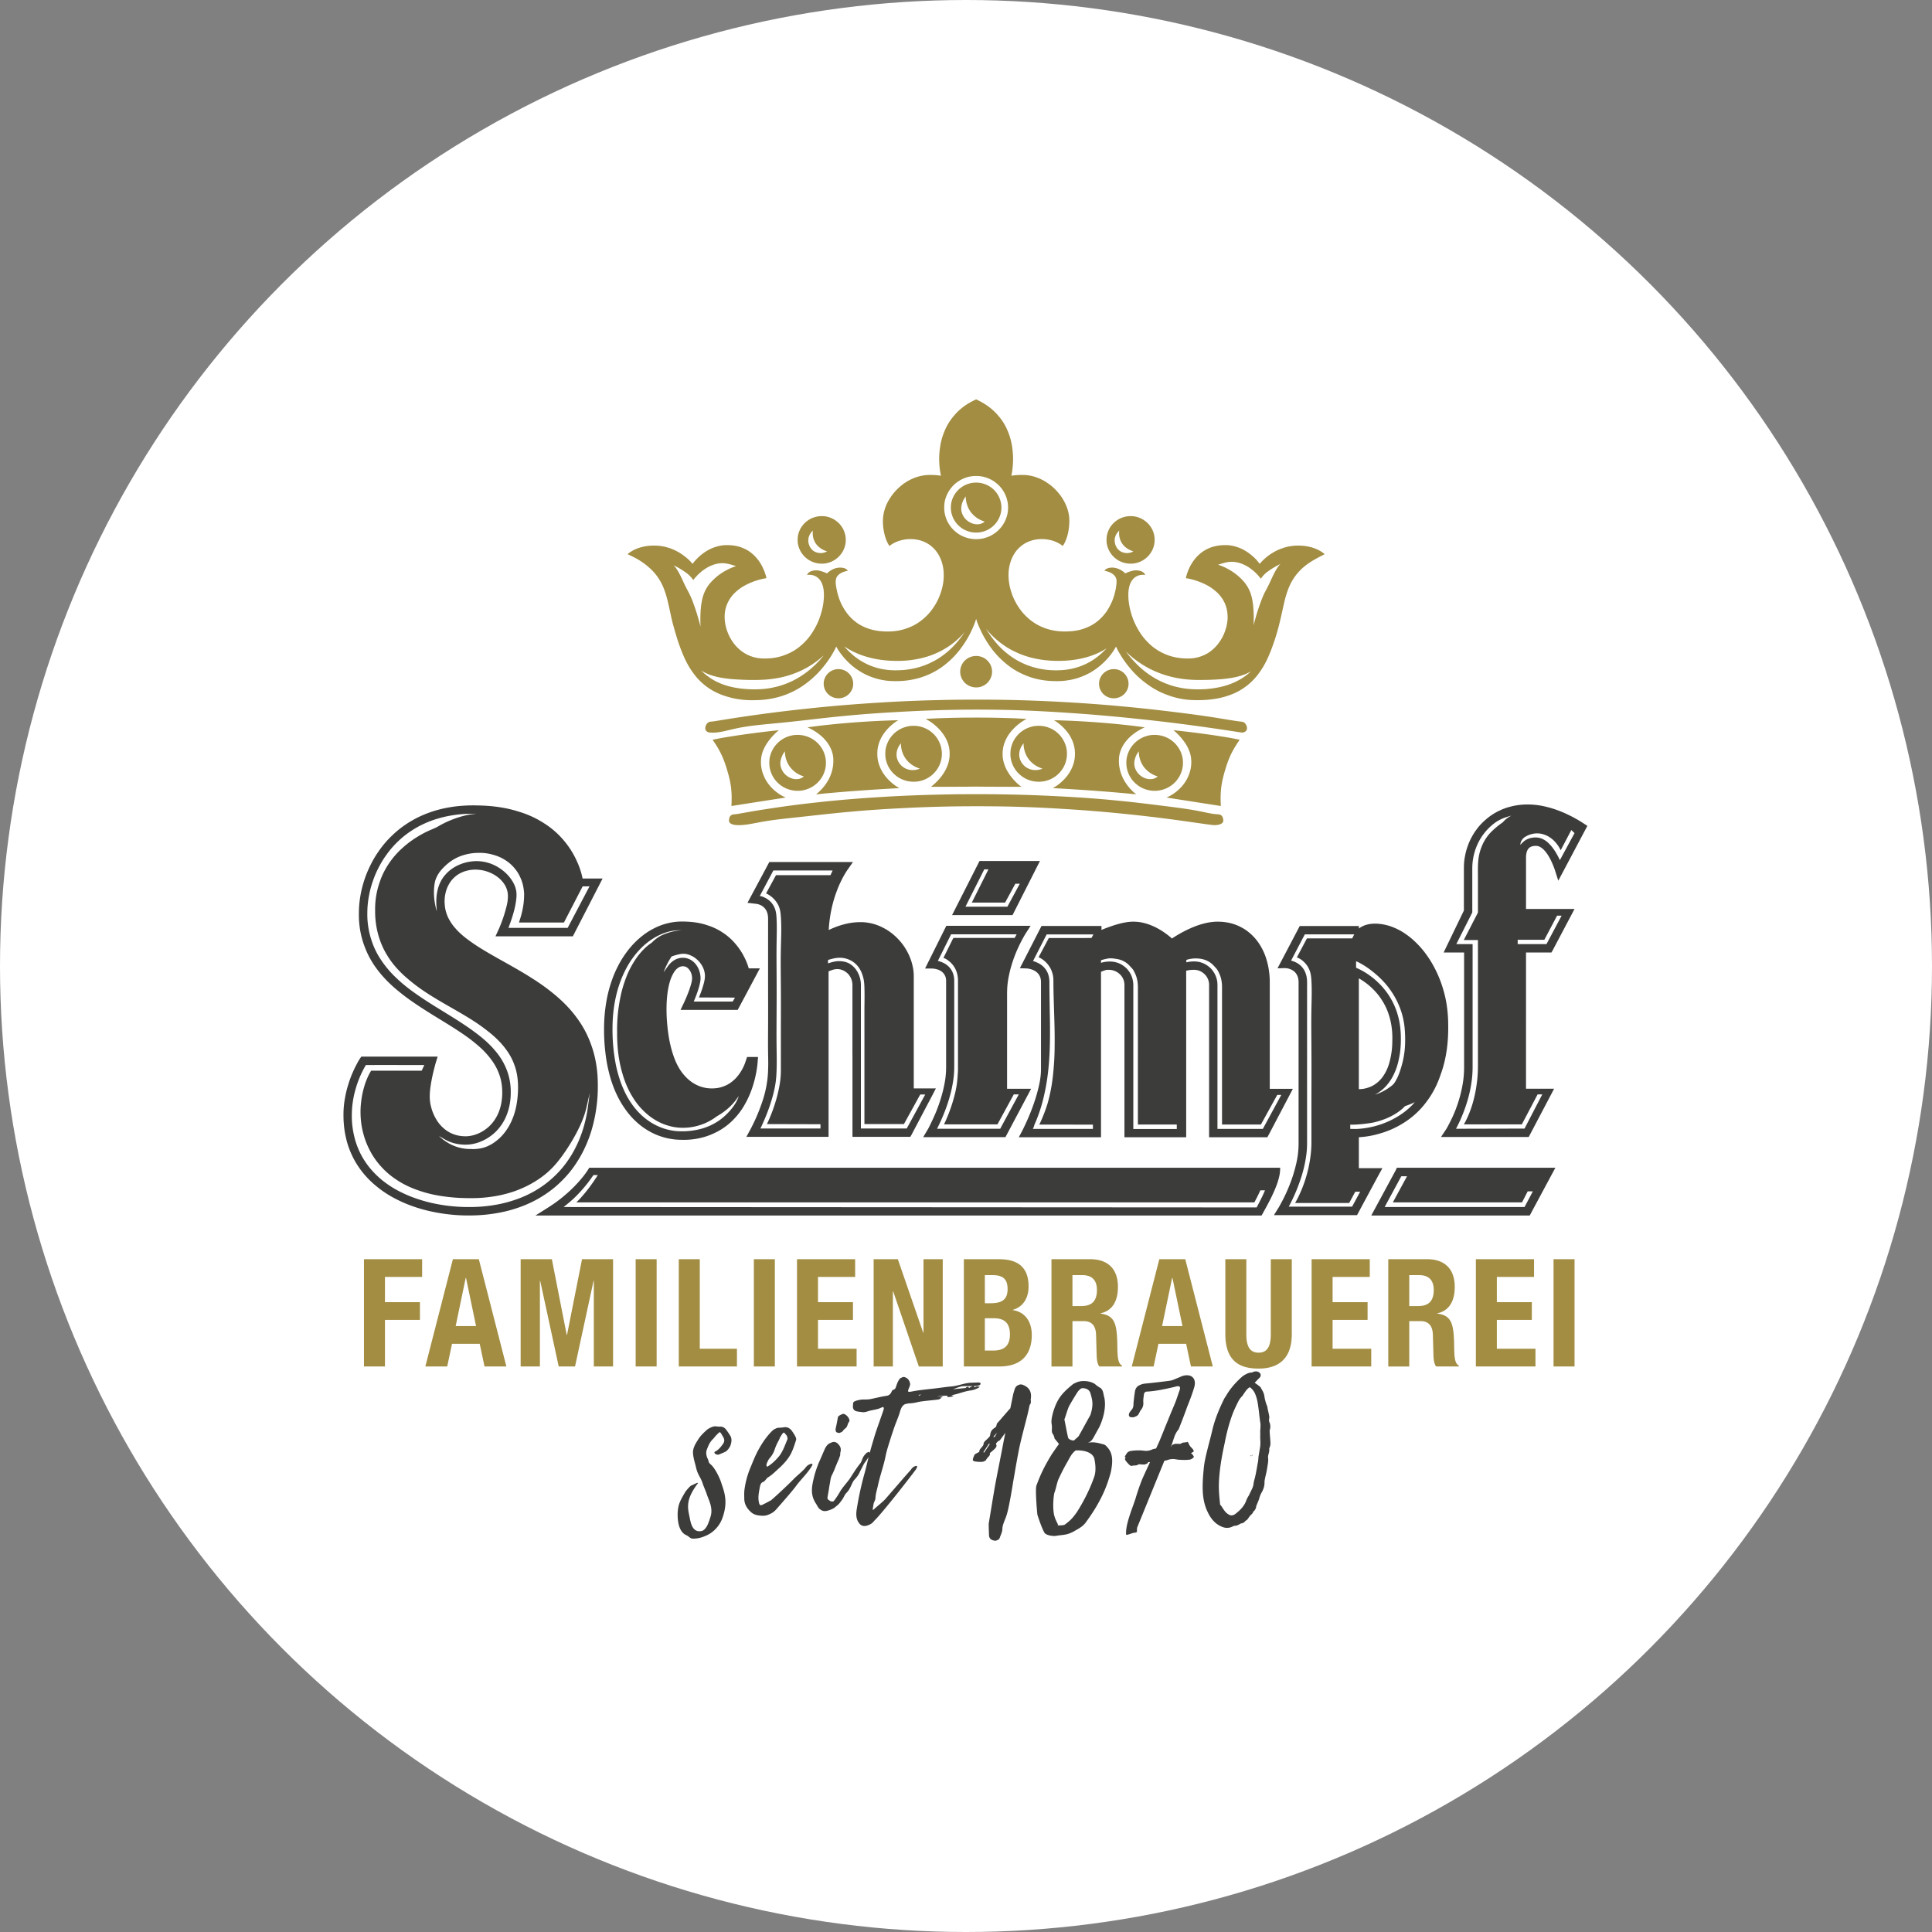
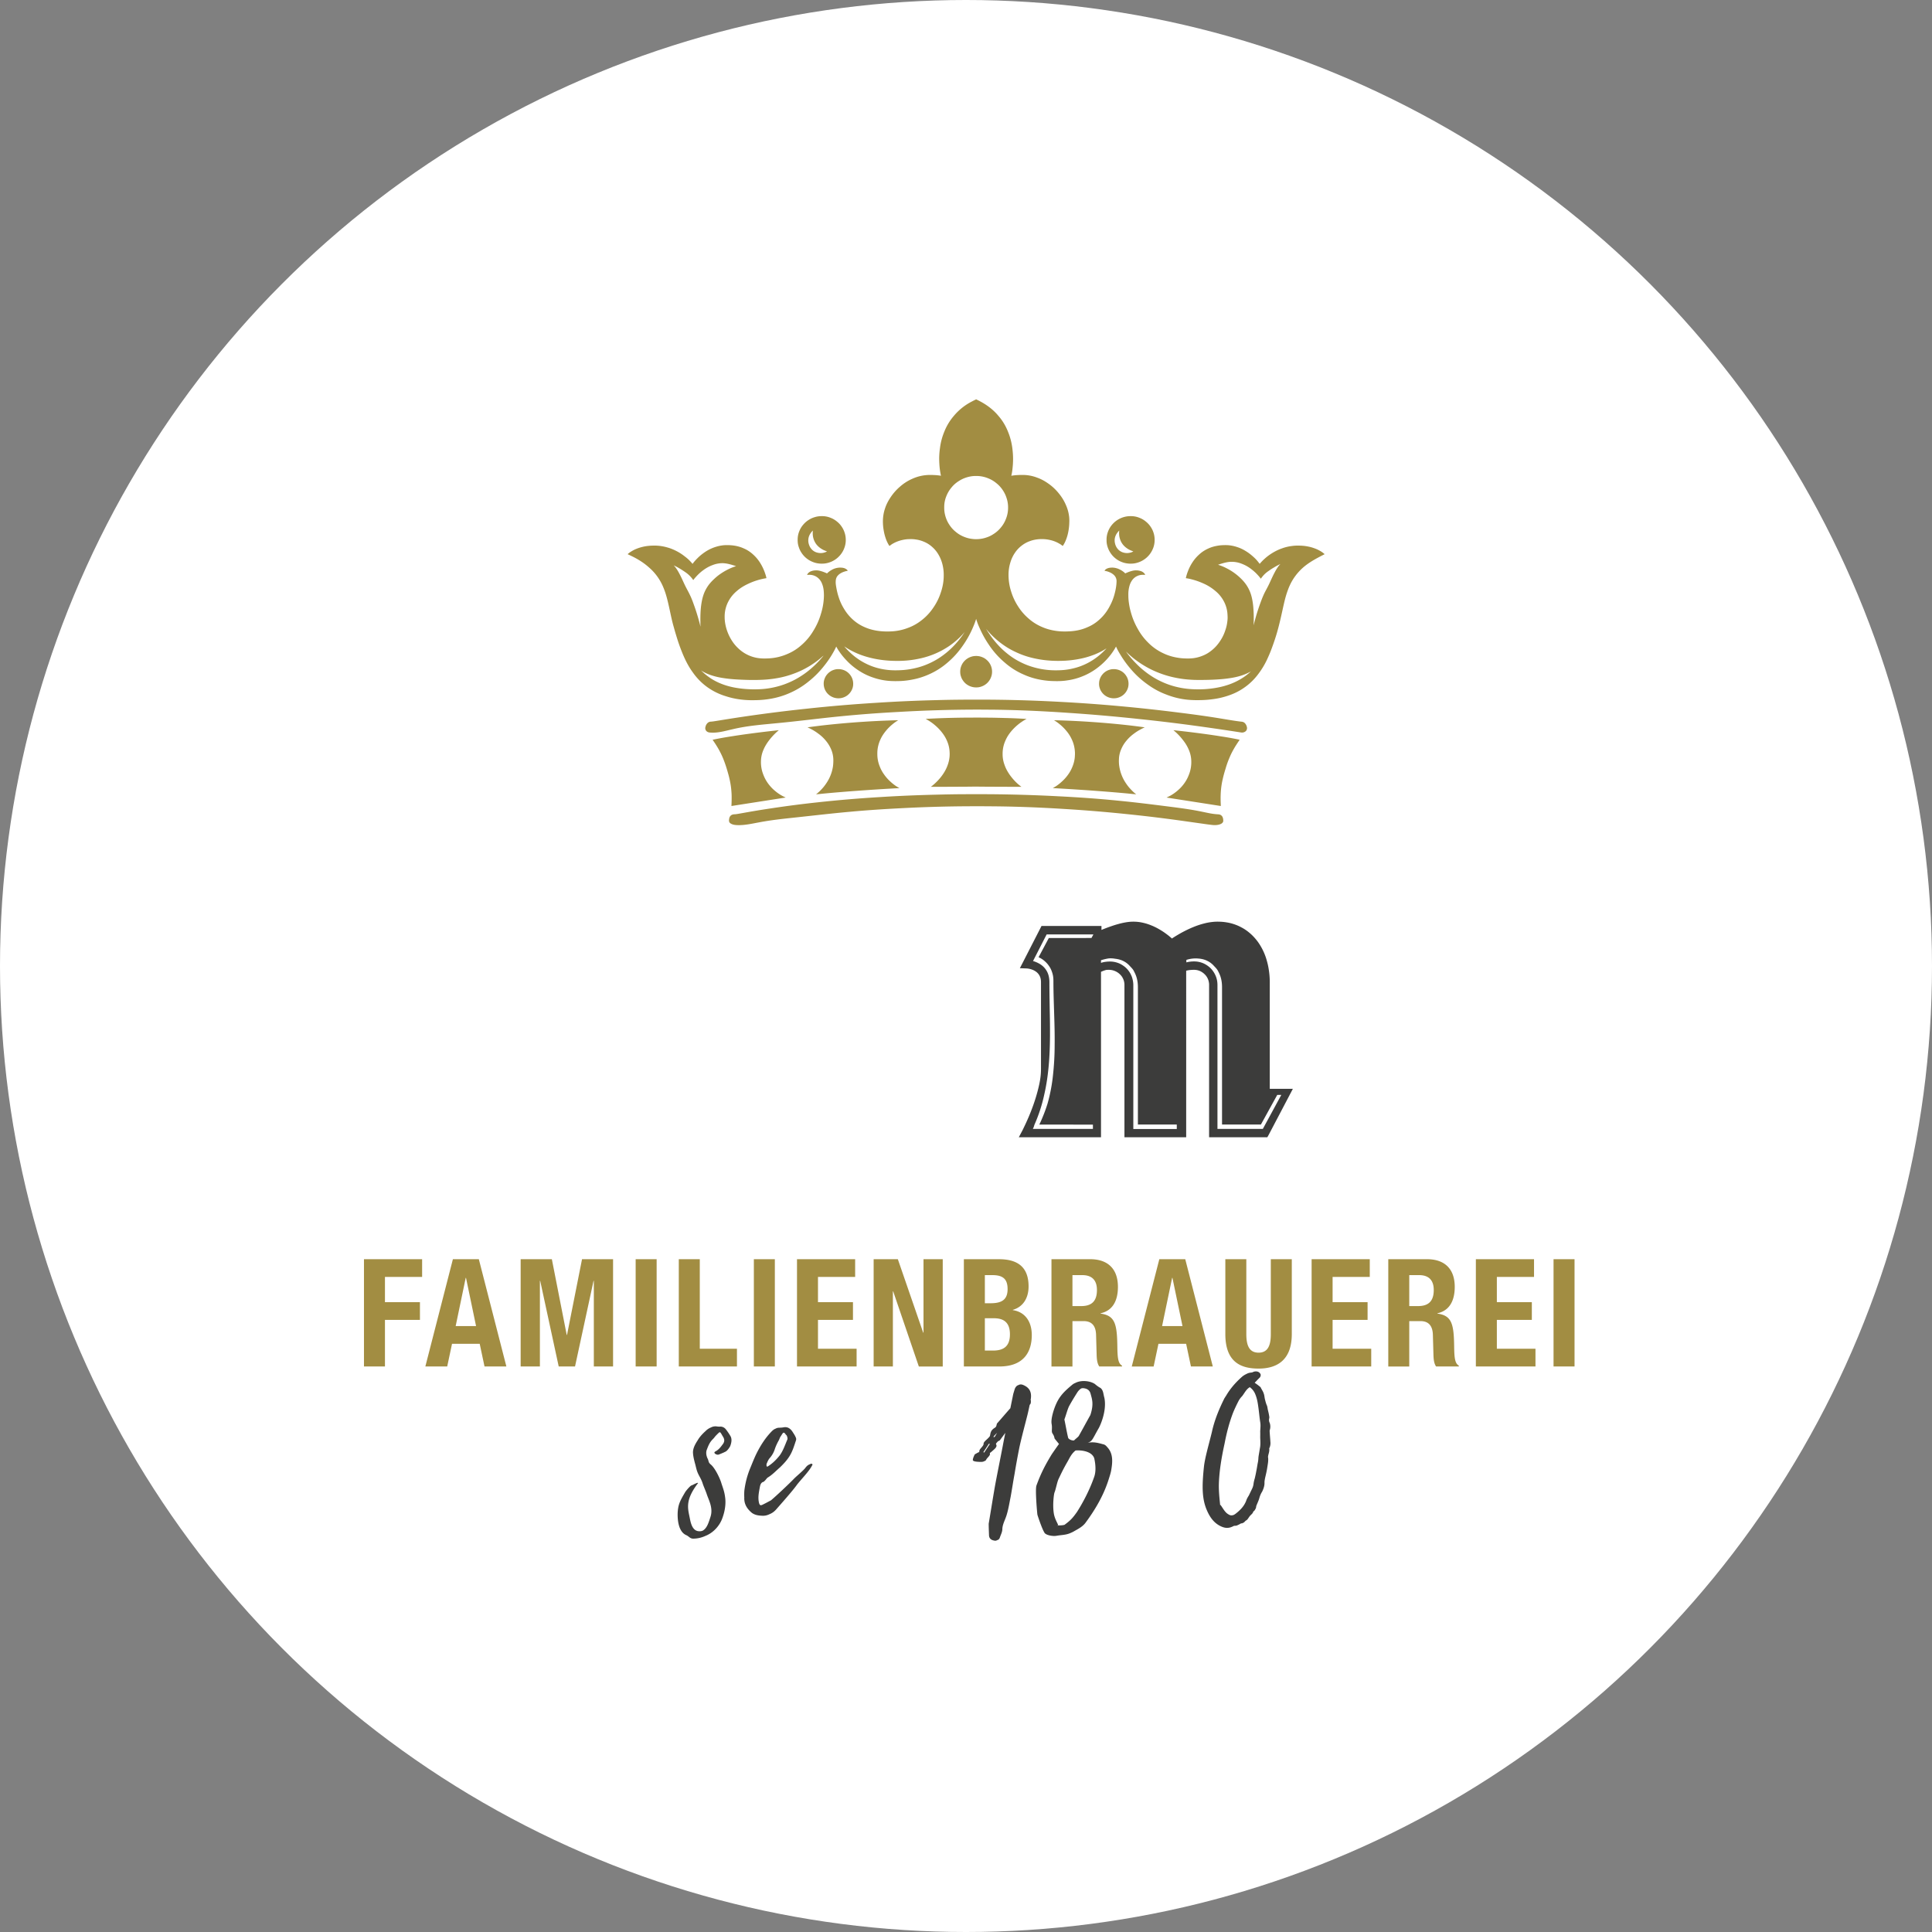
<svg xmlns="http://www.w3.org/2000/svg" width="225" height="225">
  <rect width="100%" height="100%" fill="#808080" stroke="none" />
  <g fill="none" fill-rule="evenodd">
    <circle fill="#FFF" cx="112.5" cy="112.5" r="112.5" />
    <g transform="translate(40 46)">
-       <path d="M31.482 71.45c.08-.603.194-1.197.344-1.782a12.964 12.964 0 0 1 1.053-2.786 9.968 9.968 0 0 1 1.651-2.329c.247-.26.509-.502.79-.726.265-.216.549-.414.842-.589.227-.139.462-.265.707-.373a5.838 5.838 0 0 1 1.204-.412 4.406 4.406 0 0 1 .57-.087c.09-.011.181-.019.271-.023l.323-.01H39.466c-.011.003-.024.003-.037.003-.025.003-.049.003-.074.004-.061.003-.124.007-.182.015-.082.008-.163.018-.245.027-.08.01-.16.023-.24.037-.064.01-.13.023-.193.034-.08.019-.16.035-.242.055a6.735 6.735 0 0 0-.89.289c-.072.03-.143.063-.217.094a3.19 3.19 0 0 0-.513.283 8.191 8.191 0 0 0-.2.14c-.066.05-.13.104-.194.156-.052.045-.102.089-.15.136-.056.05-.11.101-.161.153l-.029.03-.068.044a5.678 5.678 0 0 0-.806.668 7.605 7.605 0 0 0-1.068 1.313 10.134 10.134 0 0 0-1.07 2.118 13.763 13.763 0 0 0-.668 2.37 18.78 18.78 0 0 0-.35 3.93c-.008 1.634.16 3.275.632 4.834.272.943.651 1.855 1.17 2.686a8.103 8.103 0 0 0 1.399 1.734c.425.406.899.759 1.41 1.044a6.2 6.2 0 0 0 1.293.548 5.765 5.765 0 0 0 1.757.262c.339.003.675-.025 1.01-.079.333-.05.659-.129.978-.232.278-.087.55-.194.811-.32.217-.105.43-.219.633-.348.15-.09.29-.188.427-.29.017-.014.035-.029.052-.04l.007-.002.02-.013.03-.02c.01-.005.019-.013.032-.02l.025-.015c.005-.005.013-.007.02-.01.032-.017.061-.037.094-.054l.183-.114a7.514 7.514 0 0 0 .966-.725c.166-.147.32-.3.472-.46a6.973 6.973 0 0 0 .655-.831c.016-.028.036-.055.052-.08l.007-.007.005-.008.005-.008c.002-.001.002-.004.002-.007.003 0 .003-.002.005-.004 0 .002-.002.004-.002.01-.003.006-.003.014-.005.022-.002.012-.007.025-.01.036-.005.013-.007.028-.012.04l-.017.053-.002.01a.582.582 0 0 0-.028.075 3.754 3.754 0 0 1-.271.552c-.11.183-.227.355-.356.525-.131.17-.27.336-.415.496-.115.12-.23.243-.353.358a7.252 7.252 0 0 1-.426.378 6.097 6.097 0 0 1-.887.603 6.039 6.039 0 0 1-.857.408 6.894 6.894 0 0 1-.968.304 8.543 8.543 0 0 1-1.864.228h-.188c-.062 0-.12 0-.182-.003a6.124 6.124 0 0 1-1.31-.17 6.259 6.259 0 0 1-1.241-.423 6.567 6.567 0 0 1-1.197-.695 7.034 7.034 0 0 1-.9-.76 7.964 7.964 0 0 1-1.016-1.227 9.561 9.561 0 0 1-.86-1.54 12.246 12.246 0 0 1-.577-1.535 14.79 14.79 0 0 1-.425-1.775 21.295 21.295 0 0 1-.32-3.829c.002-.783.046-1.569.15-2.345m8.97-6.172c.245.106.47.25.67.425.206.173.389.376.537.6.121.18.222.37.293.573.095.253.147.523.145.79.002.247-.045.494-.101.736a11.283 11.283 0 0 1-.395 1.249c-.043.116-.088.23-.134.343l-.072.173h.499c.312 0 .62.004.932.004l1.07.001c.25 0 .498.003.747.003.165 0 .33 0 .496.002h.042l.395.01.006-.01h.015l-.267.464h-4.542c.013-.022.023-.046.034-.068.076-.183.15-.366.222-.552a12.38 12.38 0 0 0 .39-1.171c.038-.148.074-.298.102-.45.027-.139.046-.282.048-.425.003-.022.003-.045.003-.067v-.05c-.003-.034-.003-.069-.005-.104a3.136 3.136 0 0 0-.113-.607 3.396 3.396 0 0 0-.132-.344 2.41 2.41 0 0 0-.353-.558 2.083 2.083 0 0 0-.538-.456 1.974 1.974 0 0 0-.562-.212c-.1-.02-.2-.03-.3-.032h-.118a1.905 1.905 0 0 0-.42.058c-.132.033-.258.08-.376.142a2.01 2.01 0 0 0-.351.218 2.72 2.72 0 0 0-.556.59l-.472.668c.007-.02.012-.043.02-.062a9.524 9.524 0 0 1 .529-1.155c.052-.094.107-.187.164-.279a5.12 5.12 0 0 1 .182-.289l.033-.05c.01-.002.019-.008.03-.01l.063-.021.183-.06c.092-.03.184-.057.277-.08a5.06 5.06 0 0 1 .526-.116 1.995 1.995 0 0 1 1.154.18m-9.597 13.354c.14.605.31 1.2.527 1.785.155.424.333.843.535 1.247.23.47.493.923.79 1.35.401.596.869 1.15 1.4 1.632.4.373.839.704 1.308.983a7.608 7.608 0 0 0 2.528.974 7.59 7.59 0 0 0 1.417.137c1.337.044 2.71-.22 3.913-.816a7.401 7.401 0 0 0 2.138-1.533 8.26 8.26 0 0 0 1.416-1.93c.39-.703.693-1.449.918-2.217a12.912 12.912 0 0 0 .472-2.347c.002-.041.007-.083.01-.128l.054-.672h-1.275l-.194.57-.02.068c-.08.234-.181.46-.295.679a4.916 4.916 0 0 1-.522.818 3.998 3.998 0 0 1-.8.79 3.297 3.297 0 0 1-.871.481 3.55 3.55 0 0 1-1.174.248c-.08.005-.158.005-.237.007-.043-.002-.086-.002-.127-.002a2.74 2.74 0 0 1-.257-.018 3.462 3.462 0 0 1-.63-.11 3.808 3.808 0 0 1-.82-.312 4.065 4.065 0 0 1-.774-.51 4.71 4.71 0 0 1-.573-.555 5.397 5.397 0 0 1-.646-.892 7.265 7.265 0 0 1-.544-1.16c-.145-.39-.269-.782-.37-1.184-.119-.455-.213-.92-.284-1.386a19.371 19.371 0 0 1-.157-1.262 19.524 19.524 0 0 1-.088-1.771c-.002-.382.01-.76.036-1.14.018-.285.046-.567.085-.851.035-.251.076-.505.132-.756.038-.181.086-.359.138-.534a4.652 4.652 0 0 1 .473-1.08c.072-.114.154-.22.245-.32.073-.076.153-.145.24-.205a1.026 1.026 0 0 1 .374-.16.828.828 0 0 1 .356-.002.76.76 0 0 1 .295.119c.04.024.08.054.114.086.045.04.082.084.122.13a1.515 1.515 0 0 1 .316.634 1.634 1.634 0 0 1 .05.39c.005.276-.067.552-.149.818-.078.271-.168.534-.267.795-.091.248-.192.491-.296.733-.062.145-.126.291-.192.434-.035.075-.07.151-.107.225l-.334.703h6.655l.588-1.097 1.996-3.742h-1.29a1.863 1.863 0 0 0-.04-.124 7.195 7.195 0 0 0-.496-1.212 7.555 7.555 0 0 0-.954-1.446 6.772 6.772 0 0 0-1.551-1.39 6.849 6.849 0 0 0-1.767-.842c-.79-.272-1.631-.4-2.464-.43-.167-.008-.336-.01-.504-.012l-.225.004a6.895 6.895 0 0 0-1.542.223 7.119 7.119 0 0 0-1.404.525 7.724 7.724 0 0 0-1.315.81c-.343.26-.667.54-.972.848-.4.395-.763.83-1.09 1.29-.386.532-.721 1.1-1.01 1.69-.26.524-.482 1.066-.667 1.622-.203.589-.364 1.192-.491 1.803a18.487 18.487 0 0 0-.363 3.66c-.007.934.045 1.869.157 2.799.077.684.19 1.365.35 2.038m39.91-15.825h7.632l-.142.263-.09.16H71.036l-.121.222-.972 1.959-.069.152.239.088c.01.01.026.016.041.027.1.058.198.123.292.195a2.723 2.723 0 0 1 .973 1.35c.065.191.104.39.126.59a2.78 2.78 0 0 1 .022.41V78.62c-.035.62-.068 1.24-.168 1.848a12.37 12.37 0 0 1-.313 1.393 17.383 17.383 0 0 1-.48 1.498 17.61 17.61 0 0 1-.664 1.579c0 .003-.004.005-.004.008H76.16l1.905-3.494h.583l-1.932 3.568-.231.435h-7.36c.021-.042.046-.083.064-.126.143-.28.28-.569.408-.859.149-.332.293-.67.423-1.012.192-.487.362-.982.508-1.481.165-.54.3-1.088.399-1.644.114-.598.186-1.203.198-1.812.002-.085.002-.172.005-.259v-9.993c0-.05-.003-.097-.003-.143a2.52 2.52 0 0 0-.121-.708 2.084 2.084 0 0 0-.68-.99 2.221 2.221 0 0 0-.503-.312 3.209 3.209 0 0 0-.529-.192c-.025-.005-.05-.014-.072-.019l1.543-3.097zm-2.22 3.989a2.086 2.086 0 0 1 .508.073c.139.034.27.081.397.146a1.343 1.343 0 0 1 .592.582c.084.166.127.355.139.54l.004.131v9.993c-.002.109-.002.218-.006.326a10.033 10.033 0 0 1-.226 1.84c-.11.553-.256 1.099-.427 1.636a17.452 17.452 0 0 1-.655 1.762c-.186.43-.389.853-.594 1.273-.101.204-.2.407-.325.595l-.008.013-.43.727h9.578l.139-.262 2.852-5.372h-2.799V69.696c.003-.11.003-.222.006-.333a9.47 9.47 0 0 1 .227-1.828c.11-.538.256-1.064.43-1.58a14.77 14.77 0 0 1 .66-1.657c.183-.396.383-.786.596-1.167a8.227 8.227 0 0 1 .331-.551l.49-.76h-9.818l-.134.274-1.988 3.991-.35.707h.78a.09.09 0 0 0 .03.004zm6.082-11.552h.487l-1.937 3.871h3.876l1.191-2.194h.52l-1.444 2.673h-4.883l2.19-4.35zm3.295 5.324l3.19-6.299h-7.036l-3.197 6.3h7.043zm59.698-8.696a1.882 1.882 0 0 0-.249.2c-.01.011-.022.02-.032.033l-.034.032c-.015.017-.033.032-.05.05l-.074.074-.075.073c-.015.013-.028.028-.041.043-.005.002-.01.007-.013.01l-.005.004v-.01a.251.251 0 0 0 .01-.054.337.337 0 0 0 .01-.054.453.453 0 0 0 .014-.065l.013-.063.016-.065c0-.003 0-.007.002-.01a1.49 1.49 0 0 1 .065-.135c.017-.035.038-.068.058-.1.027-.04.055-.079.085-.113a.977.977 0 0 1 .165-.17l.03-.028.018-.012c.04-.025.08-.052.123-.074.22-.134.458-.233.709-.297a2.469 2.469 0 0 1 1.48.058c.27.09.522.223.75.395.299.207.553.474.769.768.05.067.099.138.143.207.032.051.06.1.091.148.03.051.057.1.084.151.02.035.036.07.056.105l.02.046 1.236-2.353.376.355-1.71 3.155a8.213 8.213 0 0 0-.349-.69 6.28 6.28 0 0 0-.406-.637 4.443 4.443 0 0 0-.547-.64 2.52 2.52 0 0 0-.657-.473 1.887 1.887 0 0 0-.834-.205 2.517 2.517 0 0 0-.386.025c-.095.012-.185.033-.277.054a2.01 2.01 0 0 0-.584.262zm2.235 11.571l1.48-2.803h.53l-1.762 3.31H136.75v-.507h3.104zm-.785 18.008h.543l-2.067 3.983-7.98.02c.022-.04.04-.079.064-.12.14-.268.274-.543.4-.817a18.51 18.51 0 0 0 .897-2.422c.158-.546.289-1.1.381-1.664.112-.633.177-1.278.188-1.92.003-.094.003-.19.003-.285V63.95H129.602l1.814-3.593.047-.105v-5.166c.003-.049.003-.098.003-.144a6.551 6.551 0 0 1 .238-1.605c.083-.32.198-.63.33-.932.133-.304.29-.598.47-.878a6.501 6.501 0 0 1 1.256-1.435c.13-.112.269-.218.41-.317.167-.116.346-.223.527-.315.185-.093.372-.172.567-.241a8.04 8.04 0 0 1 .76-.228l-.035.015a2.331 2.331 0 0 0-.19.104c-.06.032-.116.07-.173.107a3.166 3.166 0 0 0-.59.523l-.029.03c-.019.015-.04.032-.063.047a6.022 6.022 0 0 0-.362.267c-.113.084-.221.173-.33.262-.13.111-.259.222-.383.34-.12.11-.233.223-.341.345-.12.126-.23.262-.334.403a4.997 4.997 0 0 0-.336.524 4.899 4.899 0 0 0-.24.482 5.821 5.821 0 0 0-.418 1.455c-.054.35-.071.705-.079 1.058-.01.437 0 .873 0 1.307.003.378.003.758 0 1.136v1.334c.003.346 0 .69 0 1.033v.514l-1.65 3.2h1.65v14.54c0 .13 0 .262-.003.391-.01.675-.066 1.35-.168 2.02a14.91 14.91 0 0 1-.313 1.581 13.094 13.094 0 0 1-.485 1.524c-.13.335-.275.664-.437.985a4.662 4.662 0 0 1-.236.423c-.002 0-.002.002-.004.005h6.756l1.839-3.494zm-1.35-27.606c0-.074.005-.15.01-.222a2.048 2.048 0 0 1 .08-.418c.019-.067.046-.132.076-.196.037-.07.08-.133.13-.192a.765.765 0 0 1 .223-.176c.051-.028.105-.05.162-.07a1.42 1.42 0 0 1 .194-.041c.054-.01.108-.015.162-.018l.072-.002h.038c.035.002.074.002.111.008.213.015.415.12.585.251.19.141.344.31.483.49.19.242.349.51.492.78.131.25.246.508.35.77.075.18.144.363.204.551.005.013.01.027.014.043l.371 1.161.617-1.157 2.463-4.65.31-.575-.642-.416c-.028-.016-.054-.034-.081-.051a12.18 12.18 0 0 0-.628-.37c-.27-.154-.544-.297-.824-.431a13.265 13.265 0 0 0-1.283-.55c-.491-.18-.993-.332-1.502-.444a8.763 8.763 0 0 0-1.975-.232 7.898 7.898 0 0 0-2.214.304c-.37.103-.73.239-1.075.405a6.873 6.873 0 0 0-1.61 1.049 9.009 9.009 0 0 0-.242.217l-.116.111c-.042.045-.084.087-.125.128-.24.24-.454.502-.652.78a6.92 6.92 0 0 0-.502.8 6.97 6.97 0 0 0-.476 1.077c-.132.37-.234.75-.304 1.135-.08.401-.122.808-.128 1.217 0 .058-.003.115-.003.174v4.952l-2.022 4.191-.337.702h2.383v13.296a11.538 11.538 0 0 1-.226 2.351 14.31 14.31 0 0 1-.421 1.666 14.941 14.941 0 0 1-.645 1.711c-.18.4-.379.793-.587 1.182a5.02 5.02 0 0 1-.318.535c-.003.004-.004.008-.007.01l-.485.732h10.215l2.957-5.621h-3.273V64.93h2.962l.147-.262 2.542-4.811h-5.651V53.845zm-30.404 38.794c-.004.004-.004.009-.009.01a.024.024 0 0 1-.003.01c0 .003-.003.006-.003.008l-.021.052a8.866 8.866 0 0 1-.134.308c-.047.106-.096.21-.145.315-.068.133-.132.266-.198.4l-.2.393c-.048.089-.095.181-.141.272-.017.032-.04.066-.054.1l-.026.048c-.005.007-.009.017-.015.025-.004.005-.004.01-.007.015l-.008.013-.004.008h-.067l-80.644-.046c.365-.293.732-.589 1.079-.907.249-.227.485-.467.719-.715.25-.264.493-.54.725-.825.189-.225.368-.457.543-.694l.372-.527c.012-.017.026-.037.037-.056h.509l-.041.07c-.095.148-.191.295-.29.44-.109.166-.222.332-.339.492-.16.23-.329.458-.502.677-.182.241-.372.473-.574.7a9.973 9.973 0 0 1-.657.708c-.032.028-.067.061-.098.092h78.966c.044-.086.09-.175.136-.261.031-.064.067-.128.099-.195.04-.072.076-.146.115-.22.03-.065.062-.129.095-.192.026-.058.054-.115.078-.17a.07.07 0 0 1 .011-.023l.157-.337h.539v.012m1.56-1.24c.124-.416.207-.85.21-1.283v-.118H28.62l-.144.236-.005.008-.013.02c-.032.049-.064.101-.099.15a9.525 9.525 0 0 1-.472.635 14.9 14.9 0 0 1-.85.968c-.389.41-.802.8-1.234 1.162-.544.472-1.121.9-1.723 1.29a11.61 11.61 0 0 1-.282.182l-1.442.91H106.931l.007-.017c.003-.006.006-.01.007-.016l.008-.02c.001-.003.006-.007.006-.011l.071-.127.443-.807c.156-.284.306-.572.452-.86.19-.376.371-.76.536-1.148.16-.376.305-.758.415-1.155m28.672 3.172h-16.293l1.939-3.584h.667l-1.65 3.04h15.045l.657-1.28H138.514l-.966 1.824zm-14.869-4.573l-.129.282-2.856 5.28h18.456l2.987-5.562H122.68z" fill="#3C3C3B" />
-       <path d="M124.508 82.656c-.086.087-.176.171-.264.255-.466.45-.992.835-1.55 1.164a9.474 9.474 0 0 1-1.458.712 9.77 9.77 0 0 1-1.641.486 9.78 9.78 0 0 1-1.23.18c-.198.018-.397.031-.596.026h-.01l-.244-.005-.265-.004v-.494s.762.049 2.338-.186c.45-.066.894-.188 1.327-.337a7.416 7.416 0 0 0 1.272-.552c.306-.165.6-.355.874-.568a4.52 4.52 0 0 0 .517-.464c.015-.016.03-.03.045-.048l.048-.015.252-.09c.07-.025.143-.052.215-.082.08-.03.159-.065.238-.097.066-.03.134-.059.2-.091.04-.02.083-.043.122-.065l.043-.021c.007-.006.014-.007.019-.013l.008-.004.002-.006c.002-.003.004-.003.007-.005.002-.002.002-.005.006-.005l.006-.007-.281.336zm-6.106 10.13l-.692 1.292-.247.447H110.09l.154-.296c.022-.045.047-.09.069-.134.19-.374.366-.752.532-1.135.19-.437.364-.882.52-1.334.18-.497.332-1.003.459-1.515.108-.428.199-.863.262-1.3.075-.47.123-.947.132-1.424.004-.084.004-.167.004-.252V68.426c0-.053 0-.103-.004-.155a2.78 2.78 0 0 0-.166-.923 2.129 2.129 0 0 0-.305-.58 2.028 2.028 0 0 0-.399-.418 2.432 2.432 0 0 0-.45-.282c-.067-.03-.134-.06-.203-.087a2.745 2.745 0 0 0-.269-.089l-.069-.017 1.601-3.06h5.756l-.233.467h-5.275L111.03 65.5c.084.032.168.067.246.106.164.08.315.183.45.302.193.159.36.344.502.552.14.202.25.425.324.657.124.365.159.753.177 1.142.062 1.063.021 2.113 0 3.167-.034 1.642-.006 3.292 0 4.94.013 1.768.004 3.53 0 5.295-.002 1.132 0 2.264 0 3.398V86.888l-.002.303c-.007.67-.074 1.338-.185 2a14.752 14.752 0 0 1-.368 1.654 14.925 14.925 0 0 1-1.13 2.863l-.044.08-.17.31H117.128l.705-1.312h.57zm.86-12.1a3.183 3.183 0 0 1-.912.155c-.034.003-.068.003-.1.003V67.937l.116.068a7.845 7.845 0 0 1 1.595 1.249c.38.378.715.803 1 1.26.339.527.604 1.1.79 1.696.171.517.28 1.052.34 1.587.03.238.048.477.056.718.005.122.005.248.008.374-.003.156-.003.314-.008.473a9.203 9.203 0 0 1-.297 2.22 5.327 5.327 0 0 1-.583 1.456c-.245.43-.571.82-.968 1.117-.31.24-.66.42-1.036.53zm-1.333-14.738l.063.026c.2.082.388.18.574.29a9.53 9.53 0 0 1 1.244.848c.22.17.432.35.64.536.224.202.44.413.646.635.283.299.545.62.785.957.207.286.398.582.57.892.232.407.43.834.597 1.278.18.475.323.963.412 1.465.133.66.171 1.337.183 2.014.001.238.001.479-.01.718-.005.18-.018.36-.032.54-.02.21-.045.423-.076.63a8.678 8.678 0 0 1-.105.587 7.979 7.979 0 0 1-.154.635c-.05.195-.11.389-.172.58-.044.141-.09.28-.143.416-.058.156-.12.312-.19.462a7.26 7.26 0 0 1-.21.403c-.084.15-.178.297-.293.419-.108.117-.243.212-.373.306-.106.074-.21.15-.32.222a5.66 5.66 0 0 1-.875.466c-.114.051-.233.098-.351.14-.05.018-.1.034-.146.052l-.075.022.131-.07a4.816 4.816 0 0 0 .826-.595c.245-.218.464-.46.657-.722.257-.336.467-.702.641-1.088a7.067 7.067 0 0 0 .52-1.596c.191-.828.26-1.68.25-2.527a10.88 10.88 0 0 0-.107-1.504 8.15 8.15 0 0 0-.224-1.076 8.357 8.357 0 0 0-.418-1.19 7.95 7.95 0 0 0-.54-1.021 7.572 7.572 0 0 0-.75-1.029 7.633 7.633 0 0 0-.57-.61 8.615 8.615 0 0 0-1.178-.967 8.01 8.01 0 0 0-1.285-.724c-.047-.022-.095-.042-.142-.062v-.758zm10.726 7.302a15.523 15.523 0 0 0-.165-2.164 12.733 12.733 0 0 0-.374-1.719 13.695 13.695 0 0 0-1.132-2.803 11.93 11.93 0 0 0-.844-1.351 10.237 10.237 0 0 0-1.25-1.456 8.705 8.705 0 0 0-1.16-.962 7.246 7.246 0 0 0-1.243-.704 5.927 5.927 0 0 0-2.167-.52c-.063-.002-.13-.002-.197-.005-.027.003-.052.003-.077.003-.049 0-.099.003-.147.005a3.433 3.433 0 0 0-.762.124 2.75 2.75 0 0 0-.85.41.662.662 0 0 0-.036.03v-.297h-6.885l-.134.26-2.066 3.933-.387.736.826-.025c.08.005.16.007.236.017.148.017.294.055.432.112.175.069.34.163.48.291.13.118.238.262.31.423.107.212.154.452.167.687.002.05.002.102.002.151v18.709a10.2 10.2 0 0 1-.314 2.546 16.03 16.03 0 0 1-.586 1.932c-.2.545-.425 1.078-.674 1.598-.164.345-.34.686-.523 1.02a9.593 9.593 0 0 1-.29.504l-.485.78h9.683l.418-.787 2.136-3.968.4-.718h-2.746v-3.599l.205-.015a10.344 10.344 0 0 0 2.191-.405 10.44 10.44 0 0 0 2.758-1.213 9.628 9.628 0 0 0 2.707-2.476c.736-.958 1.285-2.048 1.666-3.195.693-1.87.918-3.896.877-5.889zM21.837 92.94c-.637.338-1.307.616-1.993.838a14.35 14.35 0 0 1-2.248.553c-.999.172-2.014.244-3.03.239a19.439 19.439 0 0 1-3.85-.38 17.134 17.134 0 0 1-2.08-.554 14.512 14.512 0 0 1-1.963-.81 11.55 11.55 0 0 1-2.101-1.328c-.43-.344-.831-.723-1.2-1.132a8.874 8.874 0 0 1-.816-1.041 8.434 8.434 0 0 1-.806-1.481 8.924 8.924 0 0 1-.537-1.686c-.17-.753-.247-1.53-.24-2.3.003-.55.045-1.095.131-1.637.06-.395.143-.789.25-1.176a12.034 12.034 0 0 1 1.125-2.788l.091-.16c.016-.022.027-.044.042-.063h.027c.082 0 .161-.003.242-.003h.324l.487-.002c.174 0 .347 0 .523-.002h.583l4.615.007-.303.657H3.222c-.006.01-.015.023-.021.035a6.831 6.831 0 0 0-.448.88 8.19 8.19 0 0 0-.365 1.045c-.134.46-.231.93-.295 1.407a10.045 10.045 0 0 0-.015 2.806c.055.41.139.812.25 1.21.168.633.406 1.25.707 1.829a8.577 8.577 0 0 0 1.232 1.822 8.945 8.945 0 0 0 1.878 1.644c.815.553 1.714.976 2.65 1.286 1.05.37 2.146.592 3.252.724.596.074 1.192.122 1.79.14.321.013.645.015.965.018.134 0 .265 0 .399-.003.699-.01 1.4-.067 2.093-.17a13.756 13.756 0 0 0 1.739-.361c.64-.17 1.267-.393 1.87-.667.541-.238 1.062-.52 1.56-.838a9.868 9.868 0 0 0 2.42-2.127c.266-.318.514-.649.754-.99.317-.449.615-.908.896-1.378.275-.456.538-.92.775-1.4.25-.493.474-1 .662-1.518.029-.084.06-.166.087-.25.021-.066.045-.133.065-.202.026-.086.052-.17.073-.255.025-.087.05-.176.072-.262l.064-.277a.18.18 0 0 0 .01-.04l.34-1.517-.201 1.54-.04.282c-.074.521-.177 1.04-.306 1.551-.117.473-.254.938-.421 1.395a12.524 12.524 0 0 1-.702 1.633 11.87 11.87 0 0 1-.896 1.498 11.175 11.175 0 0 1-1.335 1.597 11.907 11.907 0 0 1-2.942 2.163zM11.76 86.668c.02.013.038.025.062.038.145.08.295.155.45.222.151.065.306.122.465.169a4.825 4.825 0 0 0 .92.182c.158.017.314.027.473.03h.086c.037 0 .076 0 .114-.003a4.292 4.292 0 0 0 .83-.101c.274-.056.547-.141.806-.248a5.496 5.496 0 0 0 1.397-.825 5 5 0 0 0 .689-.677c.21-.245.396-.506.558-.784.146-.244.27-.498.376-.763a6.67 6.67 0 0 0 .428-1.638c.048-.35.072-.704.067-1.058a6.986 6.986 0 0 0-.602-2.94 7.695 7.695 0 0 0-1.292-1.997c-.54-.638-1.166-1.2-1.821-1.713-.56-.44-1.138-.85-1.728-1.24-.77-.515-1.563-1.002-2.354-1.49-1.04-.64-2.083-1.277-3.086-1.98-.824-.57-1.623-1.183-2.352-1.874a11.981 11.981 0 0 1-1.906-2.24 8.918 8.918 0 0 1-1.047-2.149 9.514 9.514 0 0 1-.514-3.247c0-.697.07-1.392.203-2.074.11-.6.274-1.194.482-1.77.209-.6.473-1.183.778-1.74.25-.46.532-.902.844-1.322.397-.544.844-1.054 1.339-1.513.457-.435.956-.828 1.486-1.172.459-.304.94-.573 1.444-.803a11.212 11.212 0 0 1 1.638-.615c.473-.143.958-.257 1.451-.342a13.652 13.652 0 0 1 1.995-.212l1.022-.017-.245.032a7.714 7.714 0 0 0-.854.136 11.133 11.133 0 0 0-1.79.556 11.55 11.55 0 0 0-1.54.754c-.044.025-.09.054-.138.08l-.138.066-.254.115-.186.08c-.568.233-1.118.514-1.642.835-.642.386-1.25.83-1.802 1.338A9.515 9.515 0 0 0 5.2 54.705a8.774 8.774 0 0 0-.995 2.066 9.452 9.452 0 0 0-.517 3.278c-.022 1.834.457 3.7 1.423 5.24.672 1.117 1.593 2.065 2.6 2.888 1.323 1.112 2.803 2 4.299 2.86 1.619.934 3.258 1.831 4.726 2.993.808.622 1.567 1.327 2.172 2.152.398.532.732 1.113.957 1.736.329.832.46 1.74.467 2.637a11.5 11.5 0 0 1-.056 1.219c-.045.444-.111.89-.214 1.326-.088.38-.202.752-.346 1.115a6.802 6.802 0 0 1-.686 1.325 5.923 5.923 0 0 1-.364.487 5.393 5.393 0 0 1-.99.935 4.258 4.258 0 0 1-.774.47 3.856 3.856 0 0 1-1.258.355c-.174.024-.35.032-.524.037-.03 0-.06 0-.09.003-.003 0-.008-.003-.013-.003-.006 0-.014 0-.021-.002-.01 0-.02 0-.028-.003-.011 0-.023 0-.032-.002l-.024-.002-.03-.002h-.138a4.745 4.745 0 0 1-.922-.09 4.84 4.84 0 0 1-.811-.224 5.33 5.33 0 0 1-1.28-.693 5.571 5.571 0 0 1-.524-.425l-.086-.081.638.367zm5.75-33.099c.47.134.923.33 1.33.598.407.252.774.572 1.078.94.254.297.47.63.633.984.196.4.33.827.406 1.263l.038.244c0 .008 0 .013.003.02 0 .013.003.025.006.037.002.03.007.062.01.091.004.04.01.082.012.121.001.04.005.08.007.12.003.031.003.061.005.093 0 .032 0 .067.002.099v.017c-.002.035-.002.07-.002.104a9.722 9.722 0 0 1-.04.707c-.023.21-.048.418-.086.626-.032.185-.07.372-.11.556-.034.13-.065.259-.101.388-.032.116-.063.232-.1.345a.258.258 0 0 1-.018.053l-.143.46h5.236l2.18-4.21h.798l-2.542 4.833h-6.893l.192-.54a14.778 14.778 0 0 0 .25-.742c.072-.224.139-.452.198-.68a9.59 9.59 0 0 0 .16-.708c.04-.188.068-.379.091-.569a4.15 4.15 0 0 0 .043-.685 2.533 2.533 0 0 0-.1-.667 2.784 2.784 0 0 0-.222-.569 4.472 4.472 0 0 0-.69-.983 4.841 4.841 0 0 0-.52-.487 4.9 4.9 0 0 0-.507-.366 4.77 4.77 0 0 0-.461-.261 4.538 4.538 0 0 0-.909-.347 4.726 4.726 0 0 0-1.974-.111c-.397.057-.79.16-1.16.311-.37.147-.725.338-1.046.576a3.91 3.91 0 0 0-.7.641 3.652 3.652 0 0 0-.643 1.01 4.54 4.54 0 0 0-.17.446 4.355 4.355 0 0 0-.105.404 5.088 5.088 0 0 0-.117.812c-.012.138-.017.279-.02.417V59.127a.572.572 0 0 1 .003.077l.002.076c0 .023 0 .042.003.062 0 .02 0 .043.002.064v.01l.05.73c-.01-.04-.022-.077-.031-.117a8.104 8.104 0 0 1-.275-1.505c-.02-.23-.03-.46-.025-.69a6.183 6.183 0 0 1 .1-1.06c.006-.03.014-.058.02-.091.005-.025.014-.053.02-.08a2.99 2.99 0 0 1 .198-.513c.076-.151.158-.298.255-.436a3.38 3.38 0 0 1 .308-.395c.087-.101.18-.198.276-.291.1-.101.209-.2.316-.298.019-.014.04-.032.06-.049.024-.02.046-.042.072-.062a5.182 5.182 0 0 1 1.943-1.008 5.945 5.945 0 0 1 1.578-.225 5.691 5.691 0 0 1 1.827.242zm7.964 37.903a12.46 12.46 0 0 0 1.746-2.18c.424-.66.79-1.359 1.095-2.081.32-.737.57-1.5.766-2.28.163-.643.287-1.292.374-1.948.118-.846.176-1.698.166-2.558.01-1.627-.226-3.273-.793-4.798a11.74 11.74 0 0 0-1.63-3.06c-.722-1.003-1.595-1.893-2.54-2.684a23.912 23.912 0 0 0-2.683-1.945c-1.112-.717-2.27-1.362-3.422-2.008-.8-.45-1.6-.896-2.382-1.376a20.614 20.614 0 0 1-1.732-1.167c-.5-.373-.974-.781-1.385-1.254a5.393 5.393 0 0 1-.778-1.11 3.936 3.936 0 0 1-.263-.602 4.083 4.083 0 0 1-.21-.978 4.281 4.281 0 0 1 .066-1.357c.078-.371.203-.732.39-1.064.173-.321.397-.612.67-.855.27-.252.588-.45.926-.593.2-.087.408-.15.618-.198a3.84 3.84 0 0 1 1.127-.092c.403.02.8.1 1.178.233.352.119.688.284.994.494.302.202.574.448.798.734.2.25.365.532.458.838.12.35.144.73.111 1.098-.024.382-.113.754-.213 1.122a16.114 16.114 0 0 1-.8 2.316c-.032.074-.063.15-.1.22l-.323.707h9.008l3.466-6.733h-2.33l-.036-.173a8.905 8.905 0 0 0-.607-1.8 9.96 9.96 0 0 0-1.375-2.256 9.866 9.866 0 0 0-2.477-2.213 11.295 11.295 0 0 0-2.984-1.361c-1.401-.45-2.875-.648-4.343-.698-.301-.01-.602-.014-.904-.02l-.37.006c-.238.004-.479.014-.717.03-.572.034-1.14.096-1.702.194-.699.12-1.39.288-2.059.514-.627.208-1.236.465-1.822.769-.444.23-.876.49-1.29.774-.496.341-.968.72-1.403 1.137a11.44 11.44 0 0 0-1.706 1.99c-.4.578-.75 1.191-1.043 1.83-.291.612-.532 1.252-.717 1.904a11.92 11.92 0 0 0-.344 1.536c-.1.615-.153 1.238-.15 1.866a10.33 10.33 0 0 0 .764 4.147c.39.986.943 1.9 1.608 2.72.652.823 1.414 1.553 2.228 2.217.656.543 1.35 1.046 2.058 1.522.888.603 1.8 1.165 2.714 1.724.888.545 1.774 1.087 2.635 1.675a18.43 18.43 0 0 1 1.936 1.478 9.657 9.657 0 0 1 1.53 1.658c.34.468.625.973.823 1.515.277.7.397 1.462.397 2.214.004.333-.02.665-.066.99a5.46 5.46 0 0 1-.17.804 4.85 4.85 0 0 1-.56 1.275c-.115.19-.25.37-.394.541-.2.24-.43.456-.68.643a4.282 4.282 0 0 1-1.266.674 3.662 3.662 0 0 1-.513.131 3.254 3.254 0 0 1-.534.06h-.092c-.037 0-.075 0-.11-.002-.075 0-.147-.006-.221-.01a4.14 4.14 0 0 1-.52-.072 3.642 3.642 0 0 1-1.188-.47 3.8 3.8 0 0 1-.397-.282 4.183 4.183 0 0 1-.988-1.159 5.28 5.28 0 0 1-.577-1.386 4.668 4.668 0 0 1-.116-.559 4.504 4.504 0 0 1-.052-.668 7.98 7.98 0 0 1 .105-1.264 19.202 19.202 0 0 1 .408-1.985 15.928 15.928 0 0 1 .215-.792l.194-.627H2.076l-.148.216c0 .006-.003.009-.004.011a4.217 4.217 0 0 0-.28.465c-.183.336-.358.678-.51 1.025-.222.488-.41.989-.566 1.5a11.97 11.97 0 0 0-.367 1.476 10.702 10.702 0 0 0-.197 1.777c-.001.111-.001.223-.004.335.003.111.003.221.004.333.005.218.015.436.036.652.037.517.11 1.034.224 1.54.133.635.331 1.258.591 1.854.242.57.542 1.118.888 1.629.27.405.573.788.899 1.147.405.453.853.867 1.33 1.243.688.559 1.444 1.03 2.237 1.427.67.342 1.368.633 2.08.87.72.246 1.46.442 2.206.591.598.122 1.2.217 1.81.283.752.085 1.505.127 2.26.124 1.081.005 2.164-.077 3.229-.26.81-.136 1.613-.328 2.394-.593.734-.24 1.449-.54 2.128-.901a12.647 12.647 0 0 0 1.512-.93 12.044 12.044 0 0 0 1.645-1.396zM65.6 85.424h-5.339V68.661a3.136 3.136 0 0 0-.348-1.374 2.317 2.317 0 0 0-.18-.305 2.199 2.199 0 0 0-.268-.33 2.276 2.276 0 0 0-.386-.33 1.668 1.668 0 0 0-.337-.19 2.344 2.344 0 0 0-.677-.176 2.729 2.729 0 0 0-.354-.022h-.122c-.042.003-.08.005-.121.01a4.404 4.404 0 0 0-.801.175c-.08.024-.157.054-.235.08v-.401a6.544 6.544 0 0 1 .97-.235c.092-.01.18-.016.269-.018.43-.026.87.06 1.265.24.25.112.48.259.68.44.195.174.364.38.497.604.159.252.275.527.36.81.06.194.107.392.137.59.04.265.055.531.061.8.027.799.009 1.596 0 2.396v2.53c.004.804 0 1.607 0 2.41v8.545h4.6l1.9-3.449h.582L65.6 85.424zm-10.045 0h-6.998c.02-.043.04-.08.06-.122.169-.354.326-.71.477-1.072a20.392 20.392 0 0 0 .95-2.768c.105-.41.199-.825.263-1.245.082-.52.117-1.046.134-1.572.034-.906.01-1.812 0-2.716-.017-1.358-.005-2.715 0-4.07.01-1.533.01-3.062 0-4.595-.005-1.117-.017-2.237 0-3.35.013-.963.049-1.925 0-2.899-.017-.38-.046-.764-.168-1.119a2.225 2.225 0 0 0-.304-.604 2.102 2.102 0 0 0-.404-.434 2.268 2.268 0 0 0-.446-.294 2.97 2.97 0 0 0-.47-.191c-.024-.005-.145-.012-.168-.02l1.586-2.98h6.901l-.251.549h-6.345l-1.157 2.125c.085.04.172.079.25.126a2.967 2.967 0 0 1 .966.89c.142.2.255.42.332.65.12.348.156.722.178 1.092.087 1.206.024 2.398 0 3.592-.039 1.567-.008 3.141 0 4.714.013 1.61.002 3.218 0 4.826v4.648c0 .094 0 .186-.002.28a10.452 10.452 0 0 1-.233 1.927c-.114.567-.26 1.125-.433 1.674-.14.454-.299.904-.477 1.347-.117.291-.238.578-.368.862-.035.077-.073.15-.109.226 0 .005-.003.006-.005.009l6.24.017v.497zm12.633-4.667h-1.771V67.578a5.327 5.327 0 0 0-.122-1.018 6.063 6.063 0 0 0-.276-.944 6.239 6.239 0 0 0-.422-.898 6.544 6.544 0 0 0-1.079-1.436 6.332 6.332 0 0 0-.872-.75 5.795 5.795 0 0 0-.822-.5 5.913 5.913 0 0 0-.886-.369 5.205 5.205 0 0 0-.752-.185 5.25 5.25 0 0 0-.833-.087H60.07c-.09.002-.18.005-.268.013a7.195 7.195 0 0 0-1.466.234 8.633 8.633 0 0 0-1.268.423 8.913 8.913 0 0 0-.554.25c.009-.12.013-.238.023-.357a15.74 15.74 0 0 1 .34-2.268c.134-.598.307-1.19.52-1.765.165-.462.355-.915.574-1.354.14-.287.29-.57.454-.84a7.14 7.14 0 0 1 .264-.413l.035-.05.61-.87H49.59l-.385.726-1.702 3.174-.454.85.96.109c.01.003.026.003.04.005.114.015.231.04.345.079.133.045.263.104.38.186a1.44 1.44 0 0 1 .569.753c.069.196.099.403.106.611.002.042.002.084.002.128V64.69c0 1.469-.002 2.94 0 4.409.003 1.503.009 3.005 0 4.508-.004.993-.014 1.987 0 2.981.011.683.032 1.371 0 2.057a12.15 12.15 0 0 1-.308 2.362c-.14.633-.339 1.25-.564 1.856a21.15 21.15 0 0 1-1.239 2.766c-.004.011-.012.02-.017.03a.053.053 0 0 0-.006.01l-.396.729h9.573v-19.27c.007-.002.014-.007.021-.01a4.58 4.58 0 0 1 .376-.144c.07-.026.142-.046.213-.064.06-.014.12-.024.178-.035a1.89 1.89 0 0 1 .185-.016H57.542c.028.002.055.002.082.005a1.471 1.471 0 0 1 .472.111c.089.031.175.074.257.122.067.038.13.08.19.127.081.057.155.121.221.193.075.077.144.163.2.257a1.877 1.877 0 0 1 .31 1.011v8.162h.005V86.398h6.737l.148-.261 2.452-4.653.375-.727h-.803z" fill="#3C3C3B" />
      <path d="M107.068 85.474h-5.283V68.683c-.002-.022-.002-.044-.002-.064a2.672 2.672 0 0 0-.342-1.248 2.444 2.444 0 0 0-.18-.284 2.502 2.502 0 0 0-.226-.278l-.043-.043a.641.641 0 0 0-.045-.046c-.03-.027-.062-.057-.094-.083a3.042 3.042 0 0 0-.609-.403 2.686 2.686 0 0 0-1.104-.265c-.022-.002-.044-.002-.067-.002h-.058c-.04.002-.08.002-.12.005-.094.002-.185.009-.275.022-.11.012-.22.028-.328.052-.044.009-.086.021-.13.032v-.286c.042-.014.083-.029.125-.04a3.502 3.502 0 0 1 1.287-.119c.388.027.777.128 1.122.317.246.13.47.306.66.516.184.202.387.384.504.634.139.281.458.82.458 1.866v15.996h4.528l1.902-3.451h.472l-2.152 3.963zm-10.02.012H91.986V68.695v-.02a3.273 3.273 0 0 0-.05-.466l-.027-.123a2.963 2.963 0 0 0-.09-.318 2.623 2.623 0 0 0-.074-.182l-.007-.016a2.615 2.615 0 0 0-.275-.472 2.652 2.652 0 0 0-.226-.277l-.044-.043a.48.48 0 0 0-.045-.046l-.093-.084a3.224 3.224 0 0 0-.61-.403 2.758 2.758 0 0 0-1.103-.265l-.068-.001h-.058l-.12.004c-.093.003-.185.01-.275.023-.11.011-.218.028-.327.051-.044.01-.087.022-.13.033l-.142.044v-.305a6.205 6.205 0 0 1 .888-.213 2.969 2.969 0 0 1 .763.04c.355.037.709.133 1.024.305.246.13.471.307.66.516.184.203.388.384.504.635.139.28.458.82.458 1.866V84.96h4.478l.016-.029v.043h.035v.512zm-15.842-19.88c.162.09.315.2.456.326.193.168.366.356.506.569.142.2.254.417.33.65.11.289.167.594.178.904.004.059.004.122.004.183a70.865 70.865 0 0 0 .017 1.471c.02.845.051 1.69.075 2.535.038 1.156.067 2.31.052 3.466a32.159 32.159 0 0 1-.188 3.454 19.421 19.421 0 0 1-.638 3.357c-.14.452-.298.9-.476 1.342-.116.29-.237.578-.368.862-.034.077-.072.15-.108.226 0 .005-.004.006-.006.009h.004l-.003.005H82.8l4.481.012v.497h-6.997c.02-.043.04-.081.059-.123.052-.108.086-.223.116-.338l.017-.038a17.946 17.946 0 0 0 1.139-3.508c.255-1.109.418-2.235.517-3.365.103-1.134.14-2.273.149-3.41a98.89 98.89 0 0 0-.024-2.771c-.017-1-.035-2-.042-2.998-.002-.18-.002-.358-.002-.536 0-.05 0-.097-.003-.147a3.319 3.319 0 0 0-.024-.274 2.556 2.556 0 0 0-.12-.522 2.162 2.162 0 0 0-.303-.573 2.082 2.082 0 0 0-.403-.423 2.568 2.568 0 0 0-.457-.29 2.395 2.395 0 0 0-.257-.118 2.972 2.972 0 0 0-.268-.096l-.073-.02 1.587-3.102h5.445l-.225.416-3.831.007H82.143l-1.19 2.232c.086.042.172.082.253.128zm26.671 15.202V68.49c0-.063.004-.125 0-.188a9.147 9.147 0 0 0-.098-1.262 7.958 7.958 0 0 0-.233-1.115 6.855 6.855 0 0 0-.742-1.759 5.76 5.76 0 0 0-.58-.818 5.68 5.68 0 0 0-.844-.82 4.878 4.878 0 0 0-.816-.53 5.167 5.167 0 0 0-.906-.385 5.148 5.148 0 0 0-.79-.19c-.3-.051-.601-.079-.902-.085-.058 0-.112 0-.167-.004-.065.004-.131.004-.194.005a4.829 4.829 0 0 0-.394.031 6.13 6.13 0 0 0-.973.177 9.033 9.033 0 0 0-1.244.41c-.374.152-.744.324-1.105.512-.25.128-.494.265-.733.408a14.53 14.53 0 0 0-.673.42 8.262 8.262 0 0 0-.21-.182 7.232 7.232 0 0 0-.455-.357 7.954 7.954 0 0 0-.791-.52 6.833 6.833 0 0 0-.969-.476 5.852 5.852 0 0 0-.877-.282 4.985 4.985 0 0 0-1.017-.14c-.061-.002-.123-.002-.184-.006-.038.004-.075.004-.112.004-.076.001-.15.006-.228.011a6.07 6.07 0 0 0-.59.077 8.071 8.071 0 0 0-.808.185c-.262.069-.521.151-.78.24a19.39 19.39 0 0 0-1.103.413l-.083.034v-.462H81.294l-.138.273-2.031 3.965-.352.681.77.03a2.214 2.214 0 0 1 .694.151c.182.07.351.166.498.288.134.112.244.246.326.4.105.189.156.409.169.627.002.044.004.09.004.136V78.41c0 .097-.002.192-.004.285-.013.702-.144 1.397-.314 2.079-.16.657-.359 1.3-.583 1.934-.197.553-.413 1.1-.65 1.635-.17.388-.35.773-.537 1.155-.038.076-.073.15-.114.224-.003.005-.005.007-.007.013l-.377.712h9.574v-19.27l.021-.01c.06-.027.12-.05.178-.073.068-.027.131-.053.198-.072a2.12 2.12 0 0 1 .212-.063l.023-.004c.1-.008.2-.01.298-.009a1.804 1.804 0 0 1 .616.11c.086.032.17.069.252.113.063.035.125.072.185.117.074.049.143.108.207.17a1.555 1.555 0 0 1 .36.482 1.606 1.606 0 0 1 .155.468c.015.078.021.154.025.235v17.806h7.19v-7.933h.001l-.001-11.464c.023-.008.067-.016.091-.022.054-.012.107-.025.159-.032.066-.011.132-.022.2-.027.062-.007.13-.012.194-.014.097-.009.191-.01.287-.009a1.673 1.673 0 0 1 1.013.34c.072.049.137.108.2.17a1.624 1.624 0 0 1 .352.482 1.633 1.633 0 0 1 .148.468c.016.078.023.154.023.235.002.014.002.026.002.042v17.764h6.781l.147-.261 2.827-5.38h-2.689z" fill="#3C3C3B" />
-       <path d="M72.476 11.81c-.005.007-.005.014-.005.023v.063a3.02 3.02 0 0 0 .172.94 2.846 2.846 0 0 0 .822 1.235c.29.264.635.466 1.004.599.066.026.135.05.206.072-.01.006-.015.016-.023.022a3.101 3.101 0 0 1-.094.072 1.41 1.41 0 0 1-.374.177 1.49 1.49 0 0 1-.337.045 1.798 1.798 0 0 1-.637-.108 1.715 1.715 0 0 1-.43-.222 1.877 1.877 0 0 1-.71-.875 1.565 1.565 0 0 1-.125-.62 2.094 2.094 0 0 1 .156-.773 2.553 2.553 0 0 1 .296-.548c.026-.036.052-.069.079-.102m6.73 28.758v.087c0 .118.01.232.028.345.027.206.073.404.14.6.074.218.172.426.298.622.141.228.316.436.522.616.29.26.635.465 1.004.599.068.026.134.048.2.072-.005.003-.015.006-.021.012-.031.013-.06.027-.093.04-.053.019-.102.035-.159.052-.068.019-.143.032-.214.045-.11.017-.22.027-.33.027-.216 0-.434-.034-.636-.108a1.853 1.853 0 0 1-.847-.599 1.808 1.808 0 0 1-.277-.475 1.738 1.738 0 0 1-.071-1.056 1.993 1.993 0 0 1 .249-.592c.04-.07.083-.137.135-.2a2.21 2.21 0 0 1 .073-.087m13.421.925v.088a2.872 2.872 0 0 0 .168.937 2.82 2.82 0 0 0 .823 1.235c.292.263.638.465 1.005.6.067.025.138.048.206.07-.01.007-.017.017-.027.023a.729.729 0 0 1-.091.072c-.053.032-.106.065-.16.091a1.089 1.089 0 0 1-.22.085c-.105.029-.22.042-.33.046a1.703 1.703 0 0 1-.64-.108 1.74 1.74 0 0 1-.431-.222 1.797 1.797 0 0 1-.425-.394 1.785 1.785 0 0 1-.284-.482 1.598 1.598 0 0 1-.123-.619 1.559 1.559 0 0 1 .056-.452 2.237 2.237 0 0 1 .254-.645 2.43 2.43 0 0 1 .22-.325m-27.705-.925v.087c0 .118.008.232.024.345.026.206.072.404.141.6.074.218.172.426.298.622.142.228.32.436.522.616.29.26.636.465 1.004.599.067.026.134.048.202.072a.14.14 0 0 0-.023.012l-.092.04c-.05.019-.103.035-.157.052a2.174 2.174 0 0 1-.546.072c-.217 0-.436-.034-.64-.108a1.62 1.62 0 0 1-.429-.212 1.751 1.751 0 0 1-.418-.387 1.714 1.714 0 0 1-.276-.475 1.585 1.585 0 0 1-.122-.62 1.63 1.63 0 0 1 .052-.436 1.877 1.877 0 0 1 .248-.592c.042-.07.084-.137.136-.2.025-.029.048-.058.076-.087m-13.511.925v.088c0 .113.009.228.027.342.026.2.075.403.143.595.074.219.172.427.297.622.143.229.32.433.525.613.29.263.636.465 1.005.6.066.025.134.048.204.07-.009.007-.016.017-.022.023-.031.026-.063.05-.095.072-.05.032-.104.065-.157.091a1.1 1.1 0 0 1-.22.085 1.434 1.434 0 0 1-.332.046 1.67 1.67 0 0 1-.636-.108 1.709 1.709 0 0 1-.433-.222 1.897 1.897 0 0 1-.71-.876 1.624 1.624 0 0 1-.071-1.071c.026-.107.06-.215.102-.32a2.332 2.332 0 0 1 .297-.55l.076-.1m26.26.293a3.098 3.098 0 0 0 .167 1.032c.085.257.204.502.356.727.175.283.405.533.666.745.26.217.553.395.869.514a3.184 3.184 0 0 0 1.075.231c.052.004.105.004.16.007.056-.003.11-.003.162-.007.3-.01.597-.065.881-.159.262-.084.51-.201.737-.348.283-.179.539-.401.753-.661a3.06 3.06 0 0 0 .52-.86c.158-.385.24-.8.239-1.221a3.069 3.069 0 0 0-.17-1.03 3.19 3.19 0 0 0-.352-.729 3.06 3.06 0 0 0-.665-.746 2.981 2.981 0 0 0-.87-.515c-.241-.1-.496-.169-.75-.204a3.8 3.8 0 0 0-.323-.03c-.052-.003-.106-.003-.162-.003-.055 0-.108 0-.16.002-.3.014-.598.066-.88.165-.262.08-.508.2-.74.348a3.256 3.256 0 0 0-1.274 1.52c-.143.34-.224.7-.236 1.062-.002.052-.002.107-.002.16m13.499 1.052c0 .052.005.107.005.159.014.296.07.59.165.87.084.257.205.504.352.73.181.283.409.536.67.749.26.217.552.39.87.514.24.098.493.166.752.201.104.017.214.027.318.033.054 0 .11.004.162.004.057 0 .11-.004.166-.004.295-.013.592-.068.877-.163.26-.084.509-.202.737-.348a3.224 3.224 0 0 0 1.28-1.524 3.13 3.13 0 0 0 .24-1.22 3.007 3.007 0 0 0-.169-1.03 2.886 2.886 0 0 0-.355-.727 3.12 3.12 0 0 0-.668-.747 3.047 3.047 0 0 0-.871-.513 3.07 3.07 0 0 0-.755-.201 2.85 2.85 0 0 0-.316-.033c-.056 0-.109-.004-.166-.004-.052.004-.108.004-.162.004a3.127 3.127 0 0 0-.876.163c-.26.08-.508.201-.74.347a3.19 3.19 0 0 0-.753.662c-.22.253-.396.543-.521.857-.142.338-.227.7-.237 1.06 0 .053-.005.109-.005.161m-28.07-1.052a3.006 3.006 0 0 0 .165 1.032 3.212 3.212 0 0 0 1.022 1.472c.259.217.554.395.869.514a3.192 3.192 0 0 0 1.071.231c.058.004.11.004.167.007.052-.003.108-.003.16-.007.299-.01.597-.065.88-.159.262-.084.508-.201.736-.348.287-.179.54-.401.754-.661.222-.254.397-.547.522-.86.16-.385.245-.8.24-1.221a3.198 3.198 0 0 0-.522-1.759 3.103 3.103 0 0 0-.667-.746 3 3 0 0 0-.87-.515 3.033 3.033 0 0 0-.754-.204 3.609 3.609 0 0 0-.32-.03c-.051-.003-.107-.003-.16-.003-.057 0-.108 0-.166.002a3.141 3.141 0 0 0-.877.165c-.258.08-.505.2-.737.348a3.192 3.192 0 0 0-.755.66 3.08 3.08 0 0 0-.52.86c-.142.34-.23.7-.235 1.062-.004.052-.004.107-.004.16m-13.51 1.052c0 .052.005.107.005.159.011.296.065.59.165.87.082.257.202.504.352.73.18.283.408.536.67.749.258.217.552.39.868.514.241.098.496.166.753.201.106.017.21.027.32.033.054 0 .108.004.162.004.05 0 .108-.004.161-.004.3-.013.596-.068.88-.163.26-.084.511-.202.739-.348a3.18 3.18 0 0 0 .757-.66 3.18 3.18 0 0 0 .523-.864c.16-.384.243-.804.24-1.22a3.082 3.082 0 0 0-.17-1.03 3.083 3.083 0 0 0-.353-.727 3.017 3.017 0 0 0-.671-.747 3.044 3.044 0 0 0-.87-.513 3.111 3.111 0 0 0-.756-.201 2.896 2.896 0 0 0-.319-.033c-.053 0-.11-.004-.161-.004-.054.004-.108.004-.162.004a3.124 3.124 0 0 0-.877.163c-.261.08-.509.201-.739.347a3.22 3.22 0 0 0-.755.662c-.22.253-.396.543-.521.857-.141.338-.228.7-.236 1.06-.004.053-.004.109-.004.161m21.145-29.725c0 .05.003.098.003.144.01.264.058.527.15.775.07.23.179.45.312.651.16.25.365.479.6.668.23.195.494.352.777.459a2.864 2.864 0 0 0 .956.208c.05.004.099.004.146.004.049 0 .1 0 .143-.004a2.83 2.83 0 0 0 .786-.143c.232-.075.452-.18.656-.313a2.85 2.85 0 0 0 .678-.59c.192-.227.35-.488.462-.768a2.75 2.75 0 0 0 .216-1.09 2.735 2.735 0 0 0-.152-.919 2.897 2.897 0 0 0-1.687-1.778 2.838 2.838 0 0 0-1.102-.212 2.84 2.84 0 0 0-.93.147 2.952 2.952 0 0 0-1.8 1.67 2.653 2.653 0 0 0-.211.948c-.003.05-.003.095-.003.143" fill="#A28D42" />
      <path d="M69.963 13.114c0 .06.003.12.003.181.015.333.077.665.186.981.094.29.23.567.398.82.205.32.458.607.756.844.292.248.624.443.982.583.272.11.559.19.85.228.118.017.24.03.363.036l.181.003c.062 0 .123-.003.185-.003.335-.016.668-.075.99-.186.292-.091.572-.223.829-.394.324-.202.613-.453.854-.746a3.49 3.49 0 0 0 .587-.97c.184-.433.277-.905.274-1.377a3.456 3.456 0 0 0-.193-1.163 3.478 3.478 0 0 0-.397-.824 3.47 3.47 0 0 0-.756-.843 3.473 3.473 0 0 0-.982-.584 3.54 3.54 0 0 0-1.39-.267c-.4-.006-.798.059-1.177.186a3.487 3.487 0 0 0-.832.398c-.324.2-.614.451-.853.745-.247.29-.446.619-.589.97a3.31 3.31 0 0 0-.266 1.199l-.003.183zm39.155 6.566c-.088.045-.176.087-.263.132-.17.088-.34.183-.504.284-.211.123-.413.256-.613.4a3.294 3.294 0 0 0-.468.378c-.163.16-.301.339-.437.522-.003-.004-.003-.007-.006-.007a3.93 3.93 0 0 0-.333-.405 5.342 5.342 0 0 0-.752-.69 4.251 4.251 0 0 0-1.12-.635 3.13 3.13 0 0 0-1.124-.23c-.558-.014-1.104.162-1.642.341.108.039.221.075.33.115.226.085.452.184.664.296a6.67 6.67 0 0 1 1.58 1.11c.315.296.604.628.827.996.168.274.304.567.406.87.092.276.158.564.206.854.055.311.087.628.107.947.02.267.03.538.034.808.003.355-.003.707-.014 1.062.026-.104.049-.21.077-.31.054-.214.116-.43.173-.645a24.658 24.658 0 0 1 .552-1.687c.128-.352.264-.703.423-1.042.16-.332.346-.651.507-.98.128-.258.244-.521.365-.782.111-.237.222-.476.35-.71a5.42 5.42 0 0 1 .322-.55c.086-.134.182-.261.291-.378.022-.02.042-.043.062-.064zm-70.662.158c.02.02.04.043.064.066.108.114.203.243.288.374.121.18.226.365.323.554.126.233.242.473.35.71.122.26.236.525.369.78.164.33.351.65.504.981.166.336.298.687.424 1.04.098.266.19.534.279.804a25.757 25.757 0 0 1 .445 1.527c.027.101.049.206.077.31-.01-.355-.017-.707-.012-1.059.002-.27.012-.54.03-.81.021-.316.056-.632.11-.945.05-.29.115-.577.207-.853.1-.306.236-.6.404-.873.219-.369.509-.697.827-.993.224-.215.464-.414.72-.593a7.212 7.212 0 0 1 1.524-.812c.11-.04.222-.076.333-.113-.545-.176-1.092-.352-1.645-.345a3.206 3.206 0 0 0-1.123.234c-.41.153-.78.372-1.122.632-.273.205-.524.44-.75.69-.12.13-.236.26-.335.404l-.007.01a3.983 3.983 0 0 0-.435-.521 3.529 3.529 0 0 0-.466-.384c-.2-.14-.404-.273-.611-.4a8.298 8.298 0 0 0-.772-.415zm52.672 10.04c.04.056.084.115.12.17.331.434.688.85 1.073 1.234.415.427.871.818 1.354 1.166a9.43 9.43 0 0 0 1.712.99 8.999 8.999 0 0 0 1.639.56c.781.193 1.592.278 2.403.281.653.01 1.306-.036 1.953-.134.467-.072.932-.169 1.387-.31a7.516 7.516 0 0 0 2.02-.94 6.562 6.562 0 0 0 .894-.707l-.118.068a5.764 5.764 0 0 1-.933.4c-.348.115-.7.2-1.055.265-.41.074-.825.127-1.236.165-.38.033-.758.057-1.137.073-.451.02-.904.025-1.359.03h-.258c-.127 0-.248-.005-.372-.005-.24-.006-.479-.02-.72-.038a12.387 12.387 0 0 1-1.655-.231 11.356 11.356 0 0 1-1.9-.564 10.74 10.74 0 0 1-1.57-.759c-.354-.205-.696-.43-1.025-.675a9.884 9.884 0 0 1-.878-.72l-.134-.123-.205-.195zm-2.259-.377c-.029.02-.064.04-.091.059-.25.162-.511.305-.782.433-.305.15-.623.28-.951.388a9.086 9.086 0 0 1-1.158.319 11.78 11.78 0 0 1-1.092.179c-.44.052-.88.081-1.324.084-.083.004-.167.004-.253.004-.132 0-.263-.004-.396-.007a12.381 12.381 0 0 1-2.514-.322 9.72 9.72 0 0 1-1.965-.677 9.058 9.058 0 0 1-1.573-.91 9.802 9.802 0 0 1-1.819-1.683 2.836 2.836 0 0 1-.118-.15 8.206 8.206 0 0 0 .368.583c.23.35.485.681.755 1 .393.466.827.899 1.306 1.28a8.383 8.383 0 0 0 1.681 1.078c.526.26 1.078.459 1.644.606.806.211 1.635.311 2.468.299.649 0 1.3-.065 1.928-.222.461-.106.909-.26 1.335-.455a7.155 7.155 0 0 0 1.104-.619c.253-.172.494-.358.727-.56.22-.189.428-.39.625-.602.03-.036.066-.073.095-.105zm-16.526-1.895c-.04.044-.08.094-.119.139-.251.288-.52.558-.807.808-.3.268-.621.51-.951.733a9.726 9.726 0 0 1-3.306 1.397 11.78 11.78 0 0 1-2.69.284 13.01 13.01 0 0 1-1.747-.107 11.625 11.625 0 0 1-1.203-.216 10.475 10.475 0 0 1-1.267-.377 9.167 9.167 0 0 1-1.837-.925l-.097-.066c.03.037.062.073.092.108.195.222.402.436.621.638.227.215.47.418.728.603.353.26.733.488 1.128.68.44.218.91.391 1.386.512a7.836 7.836 0 0 0 1.756.244c.093.003.185.003.277.003.126 0 .249-.003.374-.007a9.21 9.21 0 0 0 1.962-.26 8.23 8.23 0 0 0 1.583-.544 8.553 8.553 0 0 0 1.647-.974 9.36 9.36 0 0 0 1.31-1.178 9.91 9.91 0 0 0 1.16-1.495zm-16.42 2.74l-.147.112-.132.118a8.77 8.77 0 0 1-.853.659 10.363 10.363 0 0 1-2.436 1.25c-.57.208-1.157.367-1.755.475-.823.156-1.663.218-2.504.228-.567.01-1.135-.004-1.704-.03-.399-.015-.799-.039-1.198-.074-.438-.04-.873-.096-1.31-.176a7.749 7.749 0 0 1-1.112-.29 4.96 4.96 0 0 1-.726-.307 2.867 2.867 0 0 1-.265-.146l-.13-.078c.043.043.082.081.126.12.237.228.492.44.76.629.258.189.532.355.818.502.379.195.779.358 1.187.485.454.142.923.247 1.394.315.4.062.801.102 1.204.121.174.01.347.017.52.02h.27c.119 0 .239-.003.357-.007a9.597 9.597 0 0 0 1.87-.231 9.26 9.26 0 0 0 1.547-.482 9.302 9.302 0 0 0 1.643-.863c.478-.306.923-.658 1.343-1.04.394-.357.765-.741 1.1-1.152.046-.051.088-.107.133-.159zm15.902 1.874c0-.028 0-.058.004-.09a1.68 1.68 0 0 1 .132-.594 1.68 1.68 0 0 1 .293-.482c.122-.147.266-.273.426-.371.128-.085.27-.15.415-.195.16-.056.33-.088.498-.09.03-.005.058-.005.09-.005.03 0 .061 0 .092.004a1.768 1.768 0 0 1 .602.13c.178.069.346.166.49.29a1.798 1.798 0 0 1 .575.828c.063.185.093.38.093.575.002.234-.044.473-.136.688-.07.178-.169.341-.29.486a1.792 1.792 0 0 1-.84.568 1.57 1.57 0 0 1-.494.092c-.03 0-.061.004-.093.004-.031 0-.06-.004-.089-.004a1.88 1.88 0 0 1-1.1-.419 1.784 1.784 0 0 1-.373-.424 1.555 1.555 0 0 1-.199-.411 1.538 1.538 0 0 1-.092-.489c-.004-.029-.004-.061-.004-.091zm1.857 5.348l.327.003c.563 0 1.123.007 1.687.013.445.01.893.02 1.338.033a58.712 58.712 0 0 1 2.147.088c.126.006.25.013.37.022l-.047.026c-.063.034-.125.07-.188.105a6.137 6.137 0 0 0-1.49 1.238c-.288.335-.541.706-.715 1.11a3.698 3.698 0 0 0-.347 1.596c0 .069 0 .136.002.205.02.368.096.736.225 1.08.106.308.248.598.42.871.188.306.406.59.645.856a5.623 5.623 0 0 0 .901.818c-.581 0-1.157 0-1.735-.003-.395 0-.796-.004-1.189-.004-.395-.003-.792-.006-1.19-.006-.266-.003-.531-.007-.799-.007-.123-.003-.239-.003-.362-.003h-.25c-.182.003-.36.003-.54.007l-1.043.006c-.466.003-.929.003-1.395.007l-1.774.003h-.272l.038-.03c.037-.026.074-.056.11-.085a5.77 5.77 0 0 0 .496-.442c.234-.229.452-.476.647-.742.23-.313.433-.652.581-1.013.123-.293.217-.6.268-.912.02-.134.04-.267.044-.4.003-.07.003-.137.007-.206-.004-.081-.004-.163-.01-.241-.02-.42-.115-.84-.28-1.227a4.18 4.18 0 0 0-.537-.939 5.422 5.422 0 0 0-.82-.88 5.507 5.507 0 0 0-.74-.554c-.13-.084-.271-.159-.405-.234l.21-.016.613-.032a95.793 95.793 0 0 1 2.679-.088c.682-.013 1.365-.02 2.048-.02.11-.003.216-.003.325-.003zm0 10.327c-.458 0-.918.003-1.379.006a162.82 162.82 0 0 0-7.329.222c-2.02.101-4.034.234-6.049.42-2.06.186-4.116.427-6.171.648-1.46.157-2.922.304-4.371.584-.822.15-1.642.342-2.472.318-.08-.003-.155-.003-.232-.012a1.356 1.356 0 0 1-.154-.02 1.246 1.246 0 0 1-.268-.075.79.79 0 0 1-.2-.107.39.39 0 0 1-.106-.114.396.396 0 0 1-.05-.167c-.008-.065.004-.124.01-.185.008-.042.015-.081.02-.121a.57.57 0 0 1 .062-.166.553.553 0 0 1 .198-.209.744.744 0 0 1 .308-.084c.03-.003.058-.003.087-.003.071-.003.136-.013.205-.022.268-.043.531-.091.796-.137a98.048 98.048 0 0 1 3.223-.531c1.77-.27 3.543-.498 5.323-.691 2.43-.267 4.866-.472 7.308-.618 2.237-.144 4.478-.235 6.72-.287a148.9 148.9 0 0 1 2.974-.05c.518-.002 1.034-.002 1.547-.002.517 0 1.032 0 1.545.002 2.671.02 5.34.099 8.006.239 2.338.117 4.677.28 7.008.515 1.977.19 3.953.439 5.929.69 1.294.165 2.586.333 3.862.603.576.117 1.146.256 1.74.289.094.007.185.01.272.036a.47.47 0 0 1 .145.065.517.517 0 0 1 .203.253c.031.073.049.15.057.23.01.06.013.122.01.184a.25.25 0 0 1-.023.117.532.532 0 0 1-.06.096.66.66 0 0 1-.274.176c-.086.035-.173.058-.266.074a1.84 1.84 0 0 1-.234.026c-.032.003-.066.003-.1.006h-.05c-.046-.003-.088-.003-.131-.006a2.746 2.746 0 0 1-.18-.017 24.587 24.587 0 0 1-.98-.129c-1.193-.166-2.384-.34-3.574-.5a174.876 174.876 0 0 0-5.488-.644c-2.37-.244-4.741-.44-7.118-.583-2.972-.189-5.944-.302-8.921-.313-.459-.006-.917-.006-1.378-.006zm0-11.255a160.983 160.983 0 0 0-9.119.276 145.88 145.88 0 0 0-6.78.515c-2.417.238-4.828.558-7.244.785-1.745.173-3.493.297-5.216.71-.859.192-1.714.457-2.592.388a.96.96 0 0 1-.21-.029.592.592 0 0 1-.162-.072.457.457 0 0 1-.122-.111.383.383 0 0 1-.076-.146.341.341 0 0 1-.026-.154c0-.036.003-.068.012-.1a.737.737 0 0 1 .032-.13.801.801 0 0 1 .092-.203.725.725 0 0 1 .134-.169.597.597 0 0 1 .295-.15c.04-.007.08-.007.117-.01.08-.006.159-.015.235-.025.319-.046.636-.098.955-.15a177.723 177.723 0 0 1 9.99-1.336c2.673-.29 5.357-.514 8.043-.68 2.351-.153 4.705-.258 7.059-.313 1.01-.03 2.02-.045 3.03-.052.518-.006 1.035-.006 1.553-.006a173.708 173.708 0 0 1 9.838.263c2.28.121 4.562.283 6.837.492 2.313.209 4.624.463 6.938.755 1.613.2 3.228.418 4.81.68.805.13 1.6.275 2.43.373.097.009.192.022.273.058.071.033.13.081.183.133.052.058.099.128.135.196.033.065.056.13.077.202a.813.813 0 0 1 .025.172.507.507 0 0 1-.102.3.665.665 0 0 1-.11.101.616.616 0 0 1-.157.075.536.536 0 0 1-.142.03c-.02.003-.04.003-.059.006h-.03c-.023-.003-.044-.007-.066-.007-.05-.007-.099-.013-.145-.022l-1.02-.157c-1.4-.211-2.8-.414-4.206-.606a205.632 205.632 0 0 0-6.521-.784c-2.7-.29-5.406-.528-8.12-.71-3.154-.218-6.314-.365-9.48-.381-.463-.004-.925-.007-1.388-.007zm0-36.133c.165.081.33.159.49.247.801.426 1.543.993 2.117 1.694.477.546.85 1.182 1.115 1.86.301.735.474 1.518.537 2.304.06.617.051 1.234-.013 1.85-.03.313-.073.626-.148.929 0 .007 0 .013-.003.016a.099.099 0 0 0 .032-.006c.046-.007.093-.018.138-.02.08-.013.158-.023.237-.029.116-.014.229-.02.34-.026.105-.006.21-.01.317-.013H79.059a4.607 4.607 0 0 1 1.723.312c.436.153.848.372 1.224.635.475.32.9.707 1.259 1.147.357.424.654.895.87 1.403.16.362.278.74.34 1.127.027.15.047.303.052.456.004.076.008.15.008.226 0 .057 0 .116-.004.175a6.09 6.09 0 0 1-.077.905 6.01 6.01 0 0 1-.146.684c-.061.218-.137.43-.228.638a3.12 3.12 0 0 1-.204.397 3.955 3.955 0 0 1-.112.167c-.004-.003-.011-.01-.017-.013-.027-.026-.056-.046-.087-.069a1.942 1.942 0 0 0-.264-.175 3.707 3.707 0 0 0-1.139-.446 4.164 4.164 0 0 0-.937-.099 4.059 4.059 0 0 0-.792.072c-.208.039-.408.095-.604.17a3.382 3.382 0 0 0-.951.527 3.49 3.49 0 0 0-.748.788 4.023 4.023 0 0 0-.551 1.143 4.839 4.839 0 0 0-.22 1.525 6.243 6.243 0 0 0 .303 1.88c.186.61.462 1.2.813 1.738a6.29 6.29 0 0 0 1.192 1.384c.48.43 1.037.779 1.634 1.025.469.203.964.339 1.466.418.252.042.506.068.76.081.13.006.266.006.397.01.152-.004.305-.007.456-.014.738-.032 1.483-.174 2.16-.48a4.76 4.76 0 0 0 1.453-.942c.478-.433.868-.96 1.16-1.531a6.258 6.258 0 0 0 .592-1.55 6.31 6.31 0 0 0 .171-.945c.01-.094.016-.189.02-.283 0-.04.003-.078.003-.117 0-.03-.003-.059-.003-.089a.95.95 0 0 0-.143-.43 1.072 1.072 0 0 0-.268-.289 1.652 1.652 0 0 0-.412-.235 2.136 2.136 0 0 0-.371-.123c-.067-.016-.135-.026-.205-.04.005-.006.007-.01.007-.016.007-.01.015-.02.02-.03l.038-.054a.593.593 0 0 1 .185-.14.898.898 0 0 1 .194-.078c.083-.023.17-.039.256-.046.039-.003.08-.007.121-.007.018-.003.043-.003.065-.003.027 0 .053.003.08.003.144.007.287.03.426.07.118.032.234.074.346.13.119.054.234.12.343.195.082.055.158.114.23.178.033.033.07.066.102.102.023-.013.045-.023.068-.033.056-.027.114-.048.173-.075a4.187 4.187 0 0 1 .602-.199c.08-.019.162-.032.242-.042.034-.003.064-.006.097-.006.011 0 .028-.004.043-.004.028.004.054.004.084.004.135.003.27.019.402.055.093.023.184.055.267.1.076.044.15.095.208.157.045.043.08.092.106.143.01.026.018.054.03.079-.007 0-.014-.004-.02-.004-.02-.003-.037-.006-.057-.006a1.342 1.342 0 0 0-.207-.006c-.098 0-.197.009-.294.029-.12.023-.234.057-.343.111a1.301 1.301 0 0 0-.291.172 1.53 1.53 0 0 0-.325.345 2.05 2.05 0 0 0-.258.521 3.55 3.55 0 0 0-.164 1.199c-.003.345.029.691.084 1.03.048.318.116.634.207.944a8.2 8.2 0 0 0 .811 1.954 6.873 6.873 0 0 0 1.221 1.608 6.039 6.039 0 0 0 1.733 1.218c.504.244 1.04.411 1.59.506.279.051.56.084.84.097.143.006.292.01.441.013.095-.003.187-.003.283-.01a4.2 4.2 0 0 0 1.424-.31c.392-.149.75-.367 1.074-.631.39-.31.72-.687.989-1.104.262-.39.466-.82.607-1.27.108-.31.179-.626.218-.949.015-.12.03-.24.034-.36.003-.056.003-.115.003-.17a7.897 7.897 0 0 0-.015-.345 3.653 3.653 0 0 0-.49-1.632 3.903 3.903 0 0 0-.934-1.097 5.585 5.585 0 0 0-1.43-.883 8.033 8.033 0 0 0-1.288-.45 5.346 5.346 0 0 0-.693-.142c-.008-.003-.01-.003-.014-.003v-.01a.374.374 0 0 0 .014-.06c.008-.045.025-.09.033-.136a5.55 5.55 0 0 1 .205-.625c.13-.342.296-.672.497-.981a4.61 4.61 0 0 1 .752-.9 3.938 3.938 0 0 1 1.104-.737c.319-.15.656-.251.999-.313.211-.041.422-.069.638-.078a5.768 5.768 0 0 1 .565-.007c.395.02.794.095 1.171.225.32.1.627.244.916.417.316.186.61.4.885.645.206.176.402.368.574.579.083.101.167.208.248.316l.03-.039c.03-.035.06-.072.093-.108.152-.169.315-.332.486-.481.261-.235.546-.444.847-.629.372-.23.766-.423 1.186-.564a5.108 5.108 0 0 1 1.098-.26c.165-.022.326-.04.491-.045.085-.004.168-.004.255-.004.06 0 .123 0 .183.004.317.006.634.039.94.1.243.046.481.109.712.193.229.078.448.175.659.293.144.078.285.165.412.266.06.046.115.095.172.144-.804.414-1.607.823-2.304 1.384a6.278 6.278 0 0 0-1.158 1.222c-.37.51-.65 1.08-.857 1.673-.217.596-.363 1.218-.502 1.837-.18.815-.353 1.628-.567 2.43-.18.693-.395 1.377-.638 2.051-.175.496-.364.983-.585 1.46a9.382 9.382 0 0 1-1.163 1.96 6.962 6.962 0 0 1-1.438 1.417 7.022 7.022 0 0 1-1.938 1.012 9.168 9.168 0 0 1-2.02.459c-.363.047-.722.075-1.087.086-.194.006-.387.009-.582.012-.203-.003-.397-.006-.6-.016a9.19 9.19 0 0 1-2.993-.636c-.788-.29-1.53-.7-2.206-1.194a10.611 10.611 0 0 1-1.988-1.836 11.905 11.905 0 0 1-1.19-1.659 7.41 7.41 0 0 1-.474-.888c0-.007-.004-.01-.008-.017 0 .003-.004.006-.006.01a3.888 3.888 0 0 1-.192.336c-.184.295-.387.58-.614.846-.36.436-.77.834-1.22 1.186a7.292 7.292 0 0 1-1.823 1.068 7.32 7.32 0 0 1-1.797.491 7.041 7.041 0 0 1-.827.082c-.143.006-.292.01-.436.01-.215-.004-.431-.007-.647-.016-1.079-.06-2.166-.29-3.152-.736a8.341 8.341 0 0 1-2.222-1.391 9.886 9.886 0 0 1-1.896-2.133 11.755 11.755 0 0 1-1.06-1.925 7.235 7.235 0 0 1-.39-1.032c-.002-.008-.002-.014-.006-.02 0 .006-.003.012-.003.02-.022.061-.04.123-.06.185-.116.342-.255.68-.406 1.013a11.54 11.54 0 0 1-1.137 1.974 9.932 9.932 0 0 1-1.747 1.918 8.537 8.537 0 0 1-2.225 1.391 8.644 8.644 0 0 1-1.944.588 9.45 9.45 0 0 1-1.208.148c-.215.01-.431.012-.645.015-.145 0-.294-.003-.44-.009a7.447 7.447 0 0 1-2.18-.407 7.03 7.03 0 0 1-1.612-.772 7.546 7.546 0 0 1-1.452-1.186 7.903 7.903 0 0 1-.878-1.068 4.609 4.609 0 0 1-.35-.576c-.002-.004-.002-.007-.006-.01-.003.006-.003.01-.007.017-.013.032-.03.064-.045.096a7.285 7.285 0 0 1-.277.535 11.486 11.486 0 0 1-1.042 1.55c-.533.684-1.14 1.31-1.822 1.85a9.446 9.446 0 0 1-2.364 1.424c-1.22.524-2.563.762-3.902.774-1.156.032-2.314-.104-3.404-.462a7.386 7.386 0 0 1-2.007-.954 7.103 7.103 0 0 1-1.8-1.771c-.511-.688-.9-1.45-1.224-2.236a20.913 20.913 0 0 1-.67-1.868c-.078-.258-.158-.515-.234-.776a28.05 28.05 0 0 0-.109-.39c-.029-.104-.058-.209-.09-.316a23.724 23.724 0 0 1-.268-1.13c-.085-.391-.168-.786-.257-1.176-.14-.615-.292-1.231-.52-1.82-.176-.47-.4-.922-.683-1.338a6.074 6.074 0 0 0-1.096-1.232c-.61-.548-1.319-.983-2.06-1.336a34.009 34.009 0 0 0-.415-.198.074.074 0 0 0 .02-.016c.03-.03.065-.06.097-.088a2.75 2.75 0 0 1 .273-.19 3.66 3.66 0 0 1 .555-.296 5.106 5.106 0 0 1 1.596-.386 3.9 3.9 0 0 1 .353-.02c.059-.004.122-.004.185-.004a5.423 5.423 0 0 1 1.565.221c.356.098.699.239 1.027.408.349.176.674.387.981.63.227.168.444.357.636.562.097.1.186.205.274.309.009-.014.02-.026.029-.039.026-.039.054-.076.083-.111.139-.172.286-.34.446-.495.233-.238.488-.452.761-.644a4.811 4.811 0 0 1 2.04-.848c.146-.023.291-.038.436-.045.076-.003.151-.003.223-.003.117 0 .232.003.344.01.56.028 1.127.15 1.635.39.408.176.78.43 1.103.737.356.325.657.713.892 1.133.186.322.338.667.458 1.021.062.18.118.364.152.549v.01c-.003 0-.006 0-.014.003-.038.003-.079.012-.122.02a7.761 7.761 0 0 0-2.005.641c-.461.215-.9.479-1.285.814-.37.306-.692.677-.93 1.097a3.746 3.746 0 0 0-.507 1.977c0 .241.022.478.062.714a5.39 5.39 0 0 0 .72 1.914 4.6 4.6 0 0 0 .84 1.026 4.226 4.226 0 0 0 2.725 1.14c.099.007.188.007.285.01.148-.003.293-.007.443-.013a6.168 6.168 0 0 0 2.2-.502 5.733 5.733 0 0 0 1.62-1.006 6.775 6.775 0 0 0 1.45-1.73 7.897 7.897 0 0 0 .866-1.95 7.585 7.585 0 0 0 .343-1.924c.004-.082.004-.164.007-.245-.003-.078-.003-.16-.007-.237-.013-.362-.063-.727-.197-1.062a1.69 1.69 0 0 0-.375-.613 1.524 1.524 0 0 0-1.099-.465c-.095-.005-.187.006-.282.016l.008-.03c.007-.016.013-.032.025-.049a.324.324 0 0 1 .048-.08c.027-.033.054-.066.085-.092a.764.764 0 0 1 .15-.111c.079-.048.168-.081.257-.107.092-.03.187-.046.281-.055.055-.007.105-.01.157-.01.03 0 .06 0 .086-.004.017 0 .028.004.046.004.088.003.181.016.27.035.09.017.175.043.261.069.102.03.203.065.302.104.077.03.155.058.23.094.038.017.077.034.112.053.005-.007.007-.01.013-.013.012-.013.026-.023.037-.036a2.411 2.411 0 0 1 .48-.351 1.96 1.96 0 0 1 .76-.26c.053-.008.106-.015.158-.015.027 0 .055-.003.08-.003.023 0 .046 0 .066.003.106 0 .215.014.317.036a.95.95 0 0 1 .386.183.536.536 0 0 1 .088.097l.03.056a1.968 1.968 0 0 0-.376.088c-.142.045-.28.1-.41.176-.111.061-.22.136-.311.23a.934.934 0 0 0-.207.28c-.064.135-.09.284-.095.43-.016.232.018.457.057.682.073.43.172.853.314 1.263.144.443.346.873.594 1.274.266.445.593.856.977 1.208.423.394.92.717 1.456.941.42.186.865.31 1.318.388.276.048.559.081.84.093.153.01.303.01.455.014.132-.004.267-.004.398-.01a6.198 6.198 0 0 0 2.015-.414 5.625 5.625 0 0 0 1.524-.846 6.164 6.164 0 0 0 1.401-1.481 6.732 6.732 0 0 0 .87-1.731c.23-.66.364-1.354.358-2.054a4.89 4.89 0 0 0-.18-1.398 4.133 4.133 0 0 0-.393-.953 3.534 3.534 0 0 0-.761-.952 3.335 3.335 0 0 0-1.02-.635 3.595 3.595 0 0 0-.911-.244 3.736 3.736 0 0 0-.397-.039c-.069-.004-.134-.004-.204-.004-.046 0-.093 0-.136.004-.248.003-.49.03-.728.082a3.955 3.955 0 0 0-1.095.388 2.694 2.694 0 0 0-.343.214c-.051.035-.098.075-.147.114-.004-.007-.01-.01-.012-.016a1.808 1.808 0 0 1-.069-.098 3.92 3.92 0 0 1-.391-.87 5.386 5.386 0 0 1-.199-.807 6.044 6.044 0 0 1-.096-1.175c.012-.464.086-.923.232-1.362.144-.466.37-.905.639-1.31.31-.471.684-.901 1.115-1.27.429-.378.916-.694 1.447-.922a4.951 4.951 0 0 1 2.044-.442h.072c.13 0 .255.003.384.01.1.003.195.009.294.015l.28.03c.059.006.118.015.176.026.028.004.05.01.076.013l-.002-.016a8.543 8.543 0 0 1-.186-1.407 8.76 8.76 0 0 1 .075-1.81 7.29 7.29 0 0 1 .49-1.867 6.51 6.51 0 0 1 1.113-1.86A6.703 6.703 0 0 1 73.191.755c.16-.088.326-.166.491-.247zM90.35 15.79c-.025.023-.051.05-.08.075-.047.052-.099.107-.14.17a1.528 1.528 0 0 0-.262.507 1.34 1.34 0 0 0-.056.375c-.002.177.03.352.083.518.048.143.113.277.199.394.085.124.191.234.317.32.102.073.212.133.336.175a1.528 1.528 0 0 0 .998.003c.051-.016.096-.036.14-.055l.081-.046.023-.012c-.058-.02-.116-.04-.171-.063a2.448 2.448 0 0 1-.759-.44 1.983 1.983 0 0 1-.648-1.015 1.899 1.899 0 0 1-.077-.456 2.121 2.121 0 0 1 0-.326l.01-.092a.103.103 0 0 0 .006-.032zm-1.481 1.085l.001-.137c.013-.31.081-.615.2-.903.104-.262.256-.51.44-.728a2.799 2.799 0 0 1 2.154-.997c.36-.007.721.061 1.051.199.271.104.521.254.741.44.22.178.417.394.567.63.13.194.231.402.303.62.096.28.144.576.142.876.002.354-.065.71-.204 1.035a2.777 2.777 0 0 1-1.087 1.296 2.712 2.712 0 0 1-.629.297c-.238.082-.494.131-.747.137-.047.003-.092.003-.137.003-.047 0-.094 0-.14-.003a2.498 2.498 0 0 1-.27-.027 2.54 2.54 0 0 1-.639-.172 2.606 2.606 0 0 1-.738-.436 2.638 2.638 0 0 1-.568-.638 2.647 2.647 0 0 1-.3-.62 2.462 2.462 0 0 1-.139-.735l-.001-.137zm-.872 16.752l.002-.084c.007-.189.05-.379.123-.555.066-.162.159-.315.273-.449a1.693 1.693 0 0 1 .779-.527c.147-.048.303-.081.46-.085H89.798a1.792 1.792 0 0 1 .558.12c.165.066.32.158.457.27.132.112.25.245.342.392.08.117.143.247.187.381.058.173.087.355.087.537 0 .219-.037.437-.124.636a1.683 1.683 0 0 1-1.048.974c-.146.051-.304.08-.46.084-.026.003-.056.003-.084.003-.027 0-.056 0-.082-.003-.057 0-.114-.006-.17-.016a1.722 1.722 0 0 1-.847-.372 1.65 1.65 0 0 1-.346-.39 1.44 1.44 0 0 1-.183-.378 1.513 1.513 0 0 1-.088-.453l-.002-.085zM54.67 15.79c-.027.023-.053.05-.08.075a1.863 1.863 0 0 0-.299.42 1.46 1.46 0 0 0-.073 1.15c.047.143.108.277.198.394a1.288 1.288 0 0 0 .65.495c.167.058.349.088.527.085a1.428 1.428 0 0 0 .474-.082c.049-.016.096-.036.142-.055.03-.017.057-.03.083-.046.01-.004.014-.008.021-.012-.056-.02-.114-.04-.17-.063a2.497 2.497 0 0 1-.762-.44 1.96 1.96 0 0 1-.432-.503 2.118 2.118 0 0 1-.295-.968 2.5 2.5 0 0 1 0-.326.728.728 0 0 1 .013-.092c0-.012.003-.022.003-.032zm-1.776 1.085c0-.046.003-.092.003-.137a2.55 2.55 0 0 1 .2-.903c.104-.262.256-.51.444-.728.183-.219.399-.41.644-.561.195-.127.405-.225.626-.296.284-.095.585-.144.885-.14.36-.007.72.061 1.05.199.269.104.518.254.738.44.225.178.416.394.568.63.128.194.227.402.3.62.099.28.146.576.146.876.004.354-.067.71-.204 1.035a2.636 2.636 0 0 1-.443.732c-.185.22-.4.413-.643.564a2.691 2.691 0 0 1-.627.297c-.239.082-.494.131-.748.137-.046.003-.092.003-.137.003-.047 0-.094 0-.135-.003a2.58 2.58 0 0 1-.275-.027 2.521 2.521 0 0 1-.639-.172 2.743 2.743 0 0 1-1.31-1.074 2.533 2.533 0 0 1-.3-.62 2.373 2.373 0 0 1-.14-.735c-.003-.045-.003-.091-.003-.137zm3.034 16.752a1.57 1.57 0 0 1 .127-.64c.061-.16.157-.314.271-.448a1.61 1.61 0 0 1 .396-.344c.116-.08.246-.138.38-.183.15-.048.302-.081.46-.085h.166a1.794 1.794 0 0 1 .56.12c.165.066.322.158.455.27.137.112.254.245.347.392.078.117.142.247.184.381.06.173.088.355.088.537a1.52 1.52 0 0 1-.123.636c-.066.162-.16.316-.274.449a1.704 1.704 0 0 1-.392.345c-.12.075-.252.137-.386.18-.148.051-.304.08-.459.084-.025.003-.056.003-.08.003-.031 0-.062 0-.087-.003a.953.953 0 0 1-.166-.016 1.53 1.53 0 0 1-.392-.104 1.669 1.669 0 0 1-.454-.268 1.687 1.687 0 0 1-.619-1.221c-.002-.03-.002-.055-.002-.085zm40.725 5.41c.17.016.333.036.497.055.992.108 1.98.229 2.967.362.68.09 1.36.189 2.035.297.448.068.897.142 1.341.224.237.046.476.091.713.14l.125.029.04.01c-.027.036-.048.071-.075.111-.162.237-.32.479-.473.726-.125.211-.246.427-.359.645-.11.214-.21.433-.302.658a10.51 10.51 0 0 0-.435 1.234c-.015.045-.027.088-.04.13-.018.045-.03.095-.044.14l-.079.274a15.6 15.6 0 0 0-.162.641 9.228 9.228 0 0 0-.23 1.577c-.012.218-.02.44-.02.658 0 .257.008.514.02.771 0 .049.004.098.006.148l-6.322-.985c.137-.064.279-.133.418-.205a4.9 4.9 0 0 0 .764-.52c.318-.258.609-.552.848-.883.228-.303.413-.64.551-.997a3.93 3.93 0 0 0 .299-1.645 3.502 3.502 0 0 0-.302-1.342 4.607 4.607 0 0 0-.55-.951 7.588 7.588 0 0 0-.613-.733 6.523 6.523 0 0 0-.618-.57zm-13.907-1.16l.548.014c1.185.035 2.37.09 3.55.17a98.224 98.224 0 0 1 4.89.439c.423.051.84.104 1.263.162.106.013.21.03.315.045h.012c0 .004-.004.004-.007.004-.147.059-.29.13-.428.206-.28.146-.551.313-.801.501-.33.237-.633.515-.89.827-.234.274-.43.577-.577.905-.18.382-.29.798-.308 1.215-.002.083-.007.163-.007.241a4.025 4.025 0 0 0 .047.645 4.765 4.765 0 0 0 .784 1.983c.175.264.373.508.595.736.144.154.295.297.457.43l.102.082c.015.01.026.016.037.026-.134-.014-.271-.026-.409-.038-.96-.1-1.922-.18-2.884-.259a328.51 328.51 0 0 0-2.568-.191c-.707-.047-1.409-.095-2.113-.137l-1.172-.069-.558-.03h-.014c.124-.074.249-.146.372-.224.244-.16.471-.342.685-.54a4.89 4.89 0 0 0 .76-.863c.203-.287.368-.6.494-.932.153-.391.248-.808.26-1.223.008-.082.008-.164.008-.245 0-.076 0-.15-.008-.225a3.353 3.353 0 0 0-.05-.43 3.775 3.775 0 0 0-.298-.965 4.27 4.27 0 0 0-.65-1.026 5.199 5.199 0 0 0-.718-.72c-.174-.15-.36-.29-.552-.413a1.376 1.376 0 0 0-.125-.074.306.306 0 0 0-.042-.027zm-32.04 1.16a26.22 26.22 0 0 0-.498.055c-.99.108-1.976.229-2.966.362-.68.09-1.36.189-2.034.297a39.688 39.688 0 0 0-2.178.393l-.04.01c.024.036.053.071.076.111.164.237.323.479.471.726.128.211.247.427.358.645.112.214.21.433.305.658a14.59 14.59 0 0 1 .437 1.234c.014.045.024.088.036.13.018.045.032.095.044.14.026.091.053.183.077.274.062.214.118.426.164.641a9.228 9.228 0 0 1 .23 1.577c.018.218.02.44.02.658a17.021 17.021 0 0 1-.026.919l6.32-.985a11.628 11.628 0 0 1-.416-.205 4.908 4.908 0 0 1-.765-.52 4.721 4.721 0 0 1-.848-.883 4.304 4.304 0 0 1-.552-.997 3.93 3.93 0 0 1-.299-1.645c.01-.458.115-.922.304-1.342.143-.338.335-.654.55-.951a7.32 7.32 0 0 1 1.117-1.211c.039-.032.074-.062.113-.091zm13.907-1.16l-.552.014a96.7 96.7 0 0 0-3.55.17 99.353 99.353 0 0 0-4.885.439 87.79 87.79 0 0 0-1.262.162c-.105.013-.212.03-.317.045h-.012l.007.004c.15.059.291.13.434.206.278.146.545.313.795.501.331.237.636.515.892.827.231.274.427.577.578.905a3.25 3.25 0 0 1 .31 1.456 5.385 5.385 0 0 1-.043.646 4.75 4.75 0 0 1-.786 1.983c-.174.263-.371.507-.593.735a4.89 4.89 0 0 1-.459.43c-.032.026-.065.056-.1.082-.014.01-.026.016-.038.026.136-.014.273-.026.408-.038.96-.1 1.92-.18 2.881-.259.854-.068 1.712-.13 2.57-.191.7-.047 1.408-.095 2.109-.137l1.17-.069.561-.03h.017c-.129-.074-.254-.146-.376-.224-.24-.16-.47-.342-.682-.54a4.89 4.89 0 0 1-.755-.863c-.206-.287-.37-.6-.494-.932a3.753 3.753 0 0 1-.263-1.223c0-.082-.005-.164-.005-.245 0-.076.004-.15.005-.225a3.896 3.896 0 0 1 .347-1.395c.164-.371.39-.712.65-1.026.215-.264.455-.5.714-.72.177-.15.36-.29.555-.413.04-.025.082-.052.122-.074.016-.01.03-.02.047-.027zM2.388 113.14h2.444v-5.424h4.074v-2.065H4.832v-2.94H9.16v-2.064H2.388v12.493zm7.148 0h2.546l.56-2.642h3.225l.56 2.642h2.546l-3.208-12.493h-3.021l-3.208 12.493zm4.702-10.324h.033l1.171 5.618h-2.375l1.17-5.618zm6.398 10.324h2.24v-9.973h.035l2.156 9.973h1.9l2.156-9.973h.034v9.973h2.24v-12.493h-3.615l-1.748 8.819H26l-1.731-8.82h-3.633v12.494zm13.392 0h2.444v-12.493h-2.444v12.493zm11.797 0v-2.064h-4.328v-10.43h-2.445v12.494h6.773zm1.969 0h2.444v-12.493h-2.444v12.493zm5.024-12.493v12.493h6.942v-2.064h-4.498v-3.36h4.074v-2.065h-4.074v-2.94h4.328v-2.064h-6.772zm8.927 0v12.493h2.24v-8.749h.035l2.987 8.75h2.784v-12.494h-2.24v8.556h-.035l-2.953-8.556h-2.818zm10.507 12.493h4.124c2.852 0 3.785-1.697 3.785-3.657 0-1.662-.865-2.712-2.206-2.905v-.034c1.205-.35 1.833-1.382 1.833-2.73 0-2.397-1.443-3.167-3.446-3.167h-4.09v12.493zm2.444-10.639h.883c1.205 0 1.765.438 1.765 1.627 0 1.173-.611 1.646-1.952 1.646h-.696V102.5zm0 5.022h1.052c1.07 0 1.868.42 1.868 1.873 0 1.452-.798 1.89-1.969 1.89h-.951v-3.763zm10.201-5.022h1.154c1.104 0 1.698.578 1.698 1.733 0 1.348-.662 1.872-1.834 1.872h-1.018V102.5zm-2.444 10.64h2.444v-5.285h1.307c.985 0 1.41.595 1.443 1.575l.068 2.397c.017.49.068.963.305 1.312h2.648v-.104c-.458-.245-.526-.928-.543-2.24-.034-2.643-.289-3.587-1.952-3.815v-.035c1.375-.298 2.02-1.417 2.02-3.08 0-2.134-1.223-3.22-3.225-3.22h-4.515v12.494zm9.352 0h2.547l.56-2.643h3.225l.56 2.642h2.546l-3.209-12.493h-3.02l-3.209 12.493zm4.702-10.325h.034l1.171 5.618h-2.376l1.17-5.618zm6.195-2.17v8.715c0 3.342 1.884 4.024 3.87 4.024 1.986 0 3.87-.84 3.87-4.024v-8.714h-2.444v8.714c0 1.242-.288 2.17-1.426 2.17-1.137 0-1.426-.928-1.426-2.17v-8.714h-2.444zm10.048 0v12.494h6.942v-2.064h-4.498v-3.36h4.074v-2.065h-4.074v-2.94h4.329v-2.064h-6.773zm11.372 1.855h1.154c1.104 0 1.698.578 1.698 1.733 0 1.348-.662 1.872-1.833 1.872h-1.019V102.5zm-2.444 10.64h2.444v-5.285h1.307c.985 0 1.41.595 1.443 1.575l.068 2.397c.017.49.068.963.305 1.312h2.648v-.104c-.458-.245-.526-.928-.543-2.24-.034-2.643-.289-3.587-1.952-3.815v-.035c1.375-.298 2.02-1.417 2.02-3.08 0-2.134-1.222-3.22-3.225-3.22h-4.515v12.494zm10.201-12.494v12.493h6.942v-2.064h-4.498v-3.36h4.074v-2.065h-4.074v-2.94h4.329v-2.064h-6.773zm9.046 12.493h2.445v-12.493h-2.445v12.493z" fill="#A28D42" />
      <path d="M51.478 121.02c.053.094.142.121.164.215.05.123.098.278.056.406-.264.604-.473 1.27-.887 1.848-.41.517-.874.972-1.42 1.305l-.006.003c-.106.02-.132-.07-.113-.304.075-.159.158-.413.329-.638a2.88 2.88 0 0 0 .643-1.12c.12-.35.27-.668.45-.988.072-.128.115-.286.187-.414.102-.129.177-.288.28-.417.03-.03.055-.045.082-.065.085-.006.158.048.235.17m3.145 3.532a.145.145 0 0 0-.145-.09.594.594 0 0 0-.193.08c-.193.06-.37.232-.495.407-.24.322-1.057.978-1.36 1.302-.532.552-2.055 1.986-2.644 2.477-.357.188-.688.373-1.039.536-.204.084-.285-.002-.349-.227-.157-.652-.015-1.253.1-1.884.052-.253.134-.507.415-.58.06-.001.1-.096.162-.131.134-.13.241-.322.369-.389.545-.332.95-.786 1.409-1.178.43-.423.833-.845 1.153-1.39.32-.543.493-1.145.697-1.748a.452.452 0 0 0-.032-.344c-.1-.247-.237-.43-.37-.644-.244-.368-.558-.607-1.021-.528-.186.037-.368.044-.582.052a.8.8 0 0 0-.377.109c-.157.056-.29.155-.426.288-.767.78-1.33 1.677-1.807 2.634-.295.606-.532 1.241-.799 1.878a10.03 10.03 0 0 0-.604 2.434 6.743 6.743 0 0 0-.006.784c-.036.785.343 1.335.883 1.786.373.27.795.317 1.188.334.297.023.589-.043.86-.176.28-.109.54-.285.76-.532.54-.615 1.92-2.168 2.403-2.844.449-.611 1.477-1.62 1.811-2.321.033-.033.036-.064.039-.095m-10.087-4.09a.812.812 0 0 0-.612-.323 1.76 1.76 0 0 1-.425-.015 1.133 1.133 0 0 0-.71.119 1.823 1.823 0 0 0-.622.42c-.362.327-.696.685-.912 1.069-.315.48-.569.96-.55 1.46.023.438.138.873.253 1.307.025.062.09.374.16.622.185.682.496.953.713 1.636.12.371.351.864.472 1.236.216.681.777 1.602.443 2.648-.206.635-.403 1.35-.925 1.625a.998.998 0 0 1-.214.054c-.768.09-1.081-.525-1.25-1.397-.231-1.214-.64-2.14.937-4.202-.027-.065-.155-.014-.293.054-.092.034-.206.097-.306.147l-.027.01a.216.216 0 0 0-.06.031.48.48 0 0 1-.075.027c-.156.038-.664.651-.736.78-.604 1.024-.823 1.439-.876 2.412-.035 1.13.204 2.25.996 2.598.38.174.448.453.939.405a3.407 3.407 0 0 0 1.26-.3 3.33 3.33 0 0 0 1.117-.717 3.6 3.6 0 0 0 .953-1.54c.241-.697.375-1.548.256-2.295-.09-.718-.297-1.15-.462-1.708-.219-.651-.766-1.728-1.223-2.087-.31-.272-.18-.37-.365-.708-.128-.278-.216-.682-.064-1.032.157-.413.314-.826.679-1.184.133-.13.202-.227.304-.356.233-.245.377-.388.485-.465.138-.006.205.21.441.58.131.246.17.496-.037.786-.24.321-.484.675-.896.878-.034.032-.097.066-.1.097-.044.158.307.334.495.264.126-.046.251-.096.378-.151.108-.043.216-.09.325-.147a.769.769 0 0 0 .258-.166c.165-.163.27-.323.378-.515.156-.413.223-.823.038-1.162a6.758 6.758 0 0 0-.54-.795m31.328.842c-.039.024-.076.038-.078.05-.012.017-.03.032-.045.047l-.037-.106.036-.002c.001-.012-.034-.02.002-.023.106-.133.24-.268.375-.403-.084.149-.168.287-.253.437m-1.26 1.857c-.035-.022-.105-.04-.066-.066.207-.313.415-.627.623-.951l.037-.006c.036-.002.07.02.067.043-.212.32-.424.64-.637.972a.432.432 0 0 0-.024.008m4.545-7.873c-.205-.084-.387-.075-.536.016-.194.049-.348.212-.443.482l-.165.544-.34 1.67c-.003.004-.008.007-.01.012-.534.596-1.03 1.19-1.563 1.786l-.008.07c-.05.13-.028.28-.223.405-.503.306-.498.606-.566.923-.008.07-.09.155-.17.24-.206.232-.556.459-.578.68.04.31-.537.62-.496.93.03.056-.156.113-.271.177-.08.062-.23.117-.273.177-.094.202-.186.393-.206.578-.052.166.194.244.664.265.358.024.55.003.661-.078.107-.028.174-.075.216-.15.099-.248.524-.503.44-.74-.03-.058.085-.122.164-.183.32-.296.748-.574.562-.876-.064-.09.094-.214.178-.323.043-.06.23-.116.272-.177.208-.281.414-.564.623-.846l-.178.876c-.323 1.732-.684 3.465-1.007 5.197-.256 1.442-.478 2.883-.753 4.505-.001.357.02.855.038 1.39.036.355.273.52.594.574a.411.411 0 0 0 .358-.052c.131-.024.25-.112.318-.322.106-.327.282-.623.282-.98.019-.536.325-1.053.491-1.597.216-.69.327-1.411.473-2.133.166-.902.294-1.802.457-2.667a88.67 88.67 0 0 1 .58-3.174c.272-1.229.62-2.498.928-3.73.095-.383.172-.767.257-1.152l.013-.013c.163-.171.107-.342.125-.517.002-.007-.025-.013-.032-.022.167-.891-.098-1.443-.876-1.765m4.06 16.36c-.005.003-.009.025-.014.025-.04 0-.072-.007-.107-.012l-.001-.004c.04 0 .081-.007.121-.008.105-.064-.359-.625-.482-1.406-.157-.993.007-2.263.086-2.443.142-.329.313-1.274.492-1.605.417-.88.586-1.217 1.073-2.065.161-.284.408-.846.887-1.21.69-.052 1.877.087 2.17.903.197.893.197 1.66-.03 2.243-.519 1.484-1.307 2.97-1.988 4.029-.487.688-.738.962-1.432 1.475-.005.004-.014.006-.02.01-.245.075-.608.065-.756.069m2.992-15.978c.432.048.701.248.807.634.156.599.41 1.19-.026 2.494-.578 1.032-.761 1.39-1.34 2.42-.047.11-.485.436-.53.51-.007.008-.018.011-.027.018-.259.046-.65-.146-.69-.316-.178-.74-.287-1.448-.436-2.118.202-.546.327-1.053.517-1.492.315-.59.662-1.144 1.01-1.698.123-.173.27-.333.443-.429a.605.605 0 0 1 .272-.023m2.245 6.521c-.542-.153-1.12-.306-1.759-.165.017-.008.036-.015.051-.024.488-.194.506-.427 1.193-1.635.084-.112 1.02-1.965.682-3.596-.135-.456-.1-.85-.461-1.143-.107-.03-.523-.334-.622-.435-.542-.383-1.6-.503-2.275-.148-.134.055-.261.12-.367.21-.874.725-1.438 1.265-1.859 2.18-.278.588-.675 1.804-.555 2.404.076.39-.003.757.039.946.048.223.215.264.304.742 0 .01.511.625.513.637-.2.262-.827 1.174-.852 1.213-.787 1.293-1.269 2.24-1.774 3.626-.154.436.053 2.889.11 3.385.019.094.512 1.596.808 2.077.125.31.967.47 1.407.392.574-.108 1.132-.076 1.715-.36.113-.046.227-.1.341-.17.508-.287 1.003-.538 1.34-.996 1.206-1.633 2.162-3.304 2.733-5.18.088-.277.179-.554.244-.872.171-.99.27-1.992-.461-2.758-.134-.166-.28-.297-.495-.33m15.03 8.281c-.16.03-.32-.051-.455-.141-.365-.216-.59-.669-.851-1.035-.023-.033-.046-.033-.07-.013-.081-.814-.174-1.632-.15-2.484.05-1.538.321-3.124.663-4.678.234-1.226.539-2.421.986-3.588.194-.476.424-.952.65-1.393a2.52 2.52 0 0 1 .422-.559c.252-.335.479-.776.79-.972.029-.02.054-.043.078-.066.3.194.56.548.687.916.16.406.25.878.307 1.325.09.58.137 1.214.227 1.794.074.405.021.753.003 1.123.014.284-.003.545.003.796.023.426.038.82-.04 1.177-.053.348-.114.662-.166 1.01-.01.185-.02.37-.055.565-.078.358-.122.74-.201 1.097-.044.272-.113.553-.165.792-.06.205-.12.412-.148.64a1.791 1.791 0 0 1-.181.617c-.129.27-.24.496-.369.765-.12.194-.24.387-.317.636-.258.649-.71 1.085-1.178 1.455-.084.066-.17.124-.26.172a.803.803 0 0 1-.21.05m4.387-9.787a.33.33 0 0 1 .018-.151 1.333 1.333 0 0 0-.012-.83.751.751 0 0 1-.066-.481.608.608 0 0 0 .002-.326c-.032-.241-.09-.471-.14-.67-.057-.23-.057-.448-.157-.624-.085-.22-.142-.451-.192-.648-.058-.23-.057-.449-.132-.635-.06-.231-.185-.398-.294-.607-.042-.056-.066-.154-.1-.177a7.106 7.106 0 0 0-.67-.502c.199-.203.384-.41.586-.6a.453.453 0 0 0 .11-.364c-.112-.314-.463-.438-.838-.31a.61.61 0 0 1-.263.085 1.335 1.335 0 0 0-.569.173 2.148 2.148 0 0 0-.6.407c-.715.645-1.322 1.358-1.775 2.154-.027.033-.06.076-.082.11l.001.013c-.028.053-.073.097-.1.151-.64 1.286-1.174 2.6-1.458 3.936-.373 1.52-.816 3.009-.924 4.05-.214 2.082-.272 3.693.38 5.12.353.802.863 1.488 1.698 1.835.429.185.825.176 1.188.012.082-.028.161-.07.241-.113.058-.003.116-.006.172-.005a.669.669 0 0 0 .283-.09c.12-.041.226-.114.335-.172a.424.424 0 0 1 .18-.024c.023-.01.04-.043.061-.057.025-.002.049-.005.074-.002.026-.01.043-.054.068-.064.069-.064.137-.128.18-.181a.633.633 0 0 0 .212-.158c.129-.161.223-.345.359-.472.111-.117.255-.213.316-.418.017-.043.094-.074.136-.128.102-.15.206-.3.207-.518l.052-.13c.103-.259.214-.485.292-.735.087-.324.19-.584.352-.83.146-.313.283-.659.269-1.052 0-.218.044-.38.079-.575.096-.401.191-.803.252-1.226.054-.349.132-.706.092-1.09-.009-.032-.017-.065-.009-.14.037-.306.174-.542.142-.89-.018-.068.025-.12.043-.164.085-.216.112-.444.088-.652-.023-.426-.064-.809-.087-1.235" fill="#3C3C3B" />
-       <path d="M105.887 123.443c-.036.002-.069-.032-.073.003-.036.003-.04.039-.043.075 0 0 .036-.003.073-.004.003-.037.007-.072.043-.074m-8.314-9.147l-.096.048c-.013.005-.025.006-.039.01-.028.016-.06.031-.09.046l-.041.018c-.34.125-.687.323-1.056.379a77.7 77.7 0 0 1-2.939.34c-.203.025-.379.073-.527.15-.298.11-.504.314-.594.677-.084.47-.135.972-.184 1.439.003.32-.027.607-.267.836a4.019 4.019 0 0 0-.213.296c-.143.33-.019.537.31.52a.679.679 0 0 0 .413-.093.586.586 0 0 0 .376-.324c.087-.148.14-.294.223-.404.248-.3.311-.554.307-.875-.039-.319.03-.644.064-.967a.378.378 0 0 1 .198-.298c.023-.008.044-.017.068-.023.548-.03 1.063-.094 1.618-.196a31.227 31.227 0 0 0 1.782-.384c.449-.13.62-.033.507.366-.154.436-.312.91-.466 1.346-.292.73-.622 1.463-.918 2.229-.385.914-.616 1.532-1 2.447-.122.27-.25.546-.374.817h-.002a1.65 1.65 0 0 0-.587.169c-.146.05-.323.09-.518.103-.232.006-.56-.065-.799-.053a5.582 5.582 0 0 0-1.12.078.21.21 0 0 0-.115.057l-.019.003c-.194.012-.368.44-.473.537-.024.023.037.12.101.208-.01.007-.028.01-.039.02-.125.064-.024.257.244.55.26.298.397.383.538.345.178-.077.514-.003.644-.122a.252.252 0 0 0 .147-.073l.093.014c.285.015.6.072.75-.045.111-.023.194-.076.218-.192 0-.006.008-.008.01-.013.049-.004.1-.005.145-.01.016-.002.047.01.072.016-.305.66-.61 1.312-.907 1.985-.293.73-.553 1.494-.777 2.256-.374 1.163-1.194 3.044-1.093 4.18.017.178 1.026-.356 1.117-.183l.004-.086c.063-.007.115-.003.131.027l.02-.536 3.155-7.743c.01-.022.018-.048.026-.072.19-.02.344-.066.494-.124.15-.044.327-.073.521-.077.232.006.555.093.794.093.397.026.778.027 1.12-.02a.322.322 0 0 0 .203-.072c.14-.03.206-.135.301-.214.03-.025-.049-.159-.118-.26-.064-.09-.142-.148-.213-.221.095-.045.2-.084.269-.147.122-.071.01-.26-.273-.538-.277-.283-.301-.654-.44-.608-.17.084-.5.03-.631.145-.069.016-.124.043-.157.09-.03-.003-.06-.008-.088-.01-.279 0-.59-.04-.739.075-.116.027-.201.084-.22.204 0 .01-.006.015-.01.022a1.587 1.587 0 0 1-.052.006c.344-.744.324-1.276.864-1.968.037-.003.04-.038.04-.038.344-.876.689-1.752.996-2.626.294-.73.59-1.496.814-2.258.33-1.09-.407-1.692-1.503-1.274m-40.055 6.54c.158.067.268.06.386-.02a.497.497 0 0 0 .245-.151 1.28 1.28 0 0 1 .268-.292c.321-.199.265-.604.497-.833.033-.031.008-.093.01-.125-.003-.313-.451-.767-.726-.757a.533.533 0 0 0-.213.08c-.157.048-.371.201-.406.31-.071.472-.169.915-.27 1.388.014.188 0 .345.209.4" fill="#3C3C3B" />
-       <path d="M73.16 115.48a.673.673 0 0 0-.224.115c-.014.017-.029.028-.044.042-.046-.007-.09-.04-.124-.122.003-.031-.089-.028-.122.004-.007.017-.023.023-.034.037-.027-.008-.078 0-.101.022-.013.032-.039.049-.062.068-.01.001-.018.007-.028.007l-1.474.14c.403-.114.8-.32 1.18-.358.393-.014.783-.01 1.174-.017a.444.444 0 0 0-.142.062m-6.005 1.007a.435.435 0 0 1-.133.037c-.046.002-.02-.036-.028-.081l.303-.031-.142.075m6.559-.75a1.72 1.72 0 0 0 .329-.174c.03 0 .005-.062.041-.126-.125.148-.267-.096-.402.065-.045-.008-.09.006-.135.06-.028.002-.052.002-.051-.01-.047-.099-.1-.132-.16-.134.085-.002.17 0 .255-.004.122-.004.247-.04.369-.044l.047-.048c.03-.004.059-.01.088-.011.033-.033.1-.097.103-.13.005-.062-.02-.124-.079-.154-.03.002-.089-.028-.15-.025l-.885.031c-.763.028-1.523.369-2.257.427-1.013.098-1.48.197-2.491.296-.37.044-.769.09-1.138.135-.4.045-.77.121-1.234.2-.244.01-.24-.053-.157-.307.081-.223.224-.479.179-.665-.062-.342-.252-.618-.607-.73-.109-.055-.243-.029-.359.046a.474.474 0 0 0-.313.252c-.138.193-.219.415-.298.637-.08.222-.101.474-.412.547-.061.003-.133.13-.171.227a.798.798 0 0 1-.408.42c-.074.022-.151.039-.233.05-.555.082-1.115.228-1.672.341-.622.148-.913.001-1.535.149-.19.045-.306.074-.379.123-.23.07-.253.15-.26.518a12.79 12.79 0 0 0-.012.126c.04.594.532.546 1.012.623.45.077.71-.12 1.173-.2.39-.092.69-.123 1.002-.264.07-.026.141-.061.212-.098.163-.05.216.01.198.218l-.123.38-.603 1.715c-.162.475-.325.951-.456 1.426a40.76 40.76 0 0 0-.455 1.587c-.002-.009-.002-.017-.005-.026-.025-.062-.081-.123-.145-.089-.026 0-.054.025-.082.053a.07.07 0 0 0-.053.006c-.03 0-.063.033-.096.066-.2.195-.335.357-.448.612-.08.222-.162.475-.331.67-.442.548-.799 1.156-1.182 1.734-.277.387-.883 1.066-1.098 1.45a9.21 9.21 0 0 1-.665 1.027.722.722 0 0 1-.152.147.618.618 0 0 1-.277-.03c-.122.005-.166-.181-.263-.116-.023-.092-.137-.183-.129-.276.06-.347.12-.695.177-1.01.017-.19.06-.347.074-.504.093-.38.095-.755.243-1.074.255-.48.417-.955.607-1.401.077-.191.152-.35.226-.51.044-.159.118-.317.162-.476.01-.126-.012-.218.03-.345.09-.349.023-.629-.2-.871-.258-.34-.584-.399-.917-.223-.1.033-.202.088-.303.164-.23.196-.34.42-.453.675-.226.51-.419.986-.642 1.464-.231.573-.433 1.144-.575 1.745-.142.6-.285 1.2-.216 1.825.053.437.179.746.39 1.115.246.335.283.616.63.823.317.209.626.166 1.002.027.099-.026.18-.061.258-.102.208-.076.358-.193.55-.358.26-.197.362-.325.57-.615.238-.29.285-.48.494-.802.136-.16.203-.226.338-.387.312-.45.45-.989.684-1.247.269-.292.507-.583.66-.964l.44-.862c.159-.265.405-.55.572-.849-.177.708-.329 1.415-.537 2.124a37.262 37.262 0 0 0-.866 4.074c-.081.599-.038 1.16.38 1.616.254.276.664.282 1.026.106.204-.07.401-.199.557-.373.07-.097.168-.195.269-.292 1.102-1.168 3.767-4.586 4.66-5.778.141-.223.252-.447.038-.439a.324.324 0 0 0-.174.067c-.104.021-.19.1-.249.158-.1.099-.17.195-.238.291-.536.584-2.395 2.75-2.934 3.365-.301.324-1.085.948-1.384 1.24-.004.005-.008.005-.012.01-.043-.01-.067-.056-.061-.124.05-.22.065-.41.114-.63.047-.19.185-.383.202-.572.017-.565.218-1.136.325-1.673.246-1.106.64-2.154.855-3.258.16-.79.44-1.584.693-2.408.12-.348.245-.729.366-1.078.198-.54.424-1.05.591-1.588.138-.522.292-.809.578-.969a2.12 2.12 0 0 1 .603-.116c.366-.013.676-.087.987-.16.588-.116 1.719-.2 2.305-.283.148-.025.18-.047.175-.068.244-.05.085-.087.078-.13l.04-.01c.03 0 .065-.032.095-.033l-.013-.013c.019-.004.029-.008.053-.012.03-.001.064-.033.095-.034-.028-.031-.056-.06-.087-.06-.152.006-.305.01-.488.018 0 0-.007-.008-.017-.015.316-.04.651-.08.961-.09.061-.003.122-.005.15.026.073.216.264.115.416.11a.62.62 0 0 0 .25-.072l-.028-.003a.723.723 0 0 0 .163-.055c-.061.002-.15-.026-.211-.024-.02-.023-.057-.03-.087-.044.725-.097 1.474-.454 2.228-.544.239-.032.461-.085.685-.199m32.04 7.766c-.037.002-.07-.032-.074.003-.036.003-.04.039-.043.075l.073-.004c.004-.037.007-.072.044-.074" fill="#3C3C3B" />
    </g>
  </g>
</svg>